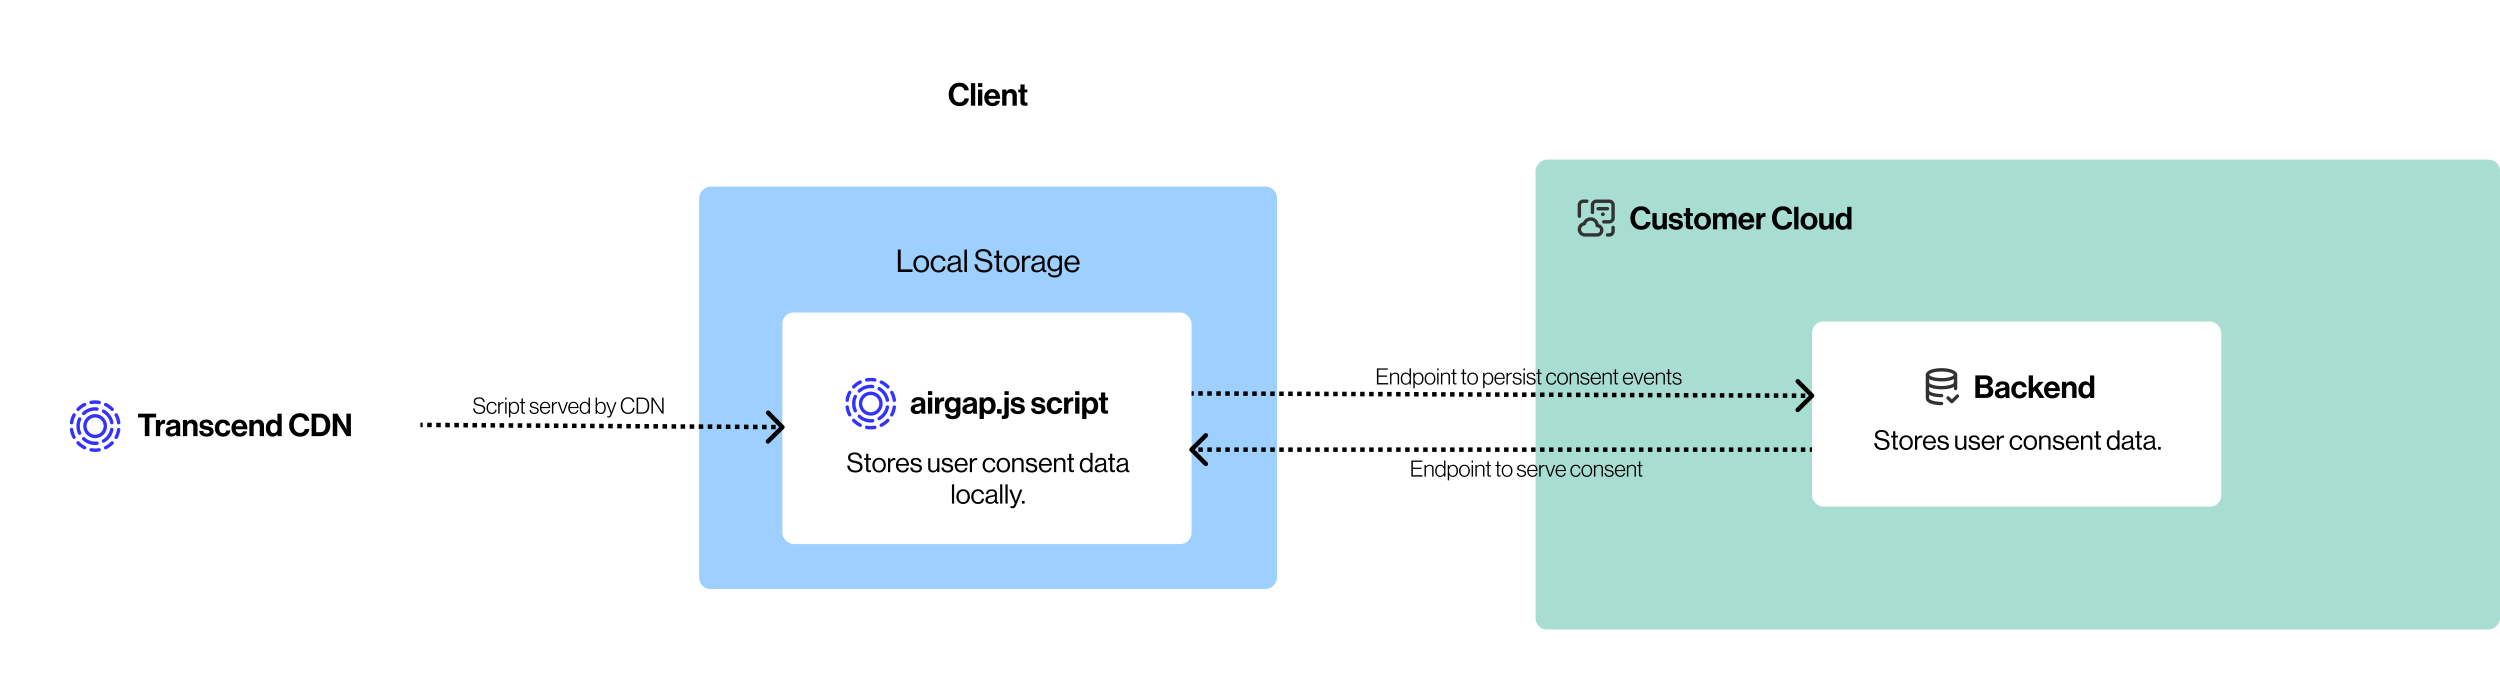
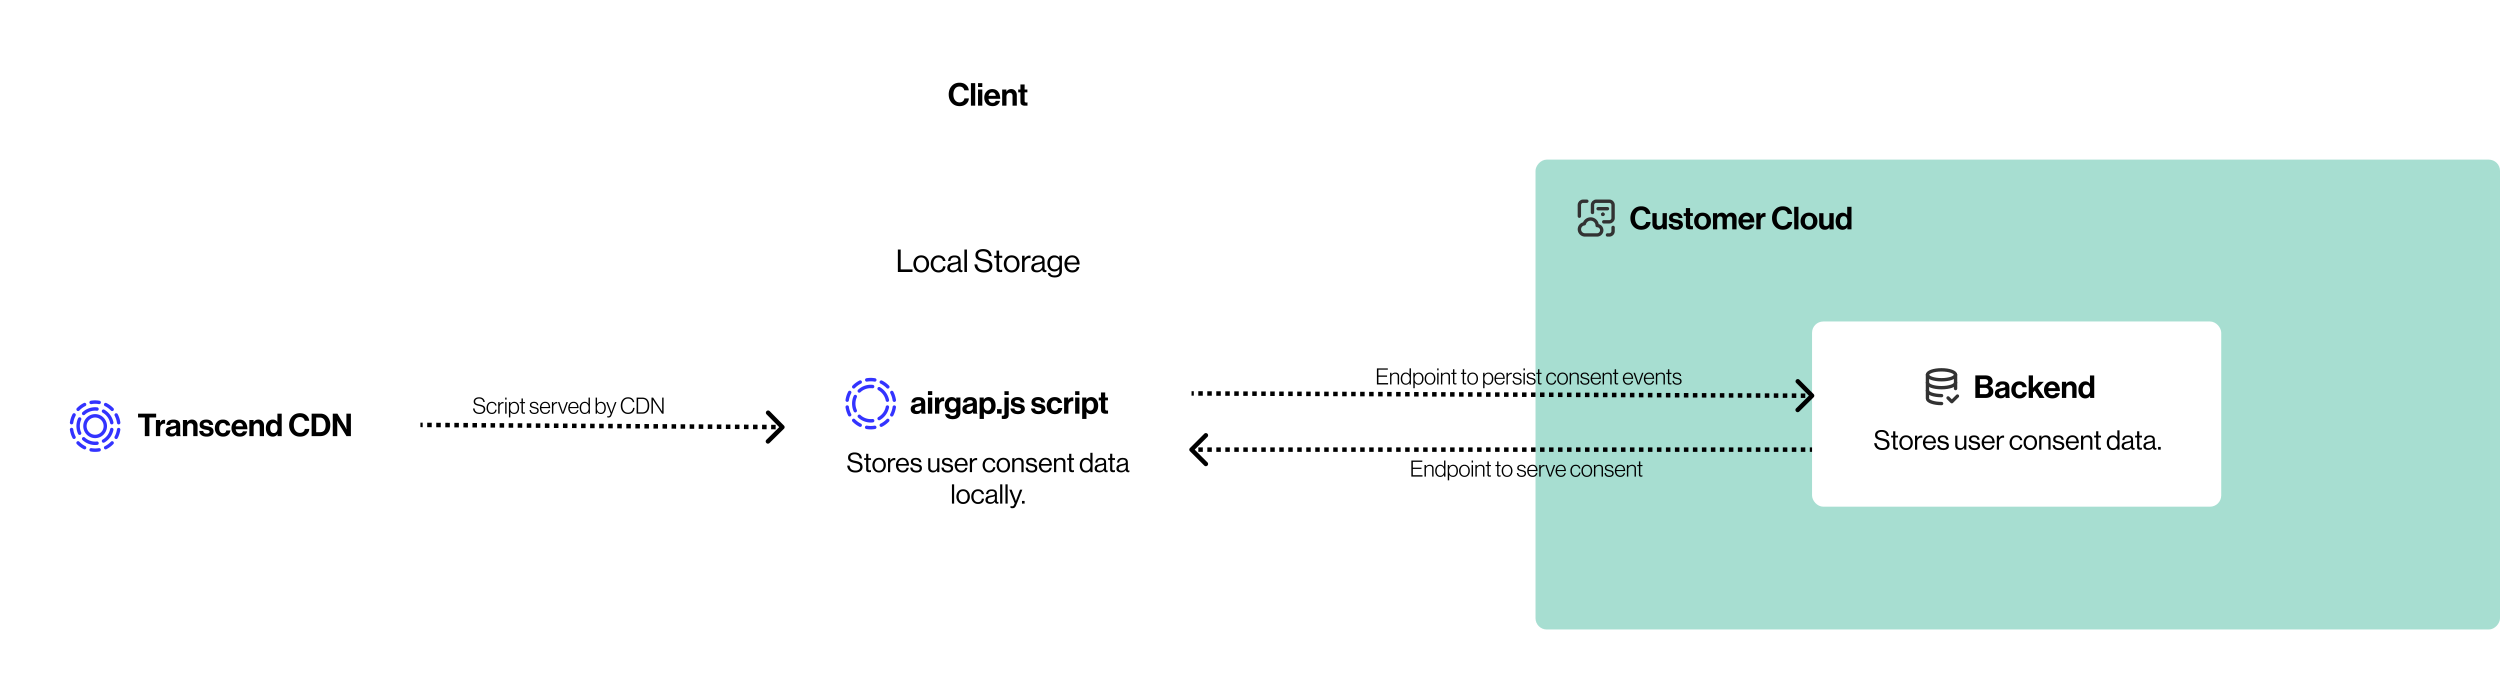
<svg xmlns="http://www.w3.org/2000/svg" width="1112" height="311" fill="none">
  <rect width="429" height="209" rx="5" transform="matrix(-1 0 0 1 1112 71)" fill="#A7DED1" />
  <g filter="url(#a)">
    <rect x="253" y="3" width="373" height="301" rx="5" fill="#fff" />
  </g>
-   <rect width="257" height="179" rx="5" transform="matrix(-1 0 0 1 568 83)" fill="#9ED0FF" />
  <path d="M399.368 121v-10.01h1.26v8.848h5.25V121h-6.51Zm12.938-.896c-.634.728-1.479 1.092-2.534 1.092-1.054 0-1.904-.364-2.548-1.092-.634-.728-.952-1.633-.952-2.716 0-1.083.318-1.988.952-2.716.644-.728 1.494-1.092 2.548-1.092 1.055 0 1.9.364 2.534 1.092.635.728.952 1.633.952 2.716 0 1.083-.317 1.988-.952 2.716Zm-4.27-.658c.411.532.99.798 1.736.798.747 0 1.321-.266 1.722-.798.402-.541.602-1.227.602-2.058 0-.84-.205-1.526-.616-2.058-.401-.541-.97-.812-1.708-.812-.746 0-1.325.271-1.736.812-.401.541-.602 1.227-.602 2.058 0 .831.201 1.517.602 2.058Zm9.447 1.75c-1.055 0-1.904-.364-2.548-1.092-.635-.728-.952-1.633-.952-2.716 0-1.083.317-1.988.952-2.716.644-.728 1.493-1.092 2.548-1.092.849 0 1.545.229 2.086.686.541.448.877 1.059 1.008 1.834h-1.148c-.084-.495-.294-.882-.63-1.162-.336-.28-.775-.42-1.316-.42-.747 0-1.325.271-1.736.812-.401.541-.602 1.227-.602 2.058 0 .831.201 1.517.602 2.058.411.532.989.798 1.736.798.579 0 1.041-.154 1.386-.462.345-.317.541-.761.588-1.33h1.12c-.075.868-.383 1.545-.924 2.03-.541.476-1.265.714-2.17.714Zm9.987-.126c-.719 0-1.134-.359-1.246-1.078h-.014c-.598.765-1.4 1.148-2.408 1.148-.719 0-1.307-.173-1.764-.518-.458-.345-.686-.845-.686-1.498 0-.336.051-.625.154-.868.112-.252.252-.453.42-.602.168-.159.396-.294.686-.406a4.94 4.94 0 0 1 .854-.266c.27-.065.616-.131 1.036-.196.27-.037.462-.065.574-.084.121-.028.275-.065.462-.112.186-.056.317-.117.392-.182.074-.065.144-.154.21-.266a.768.768 0 0 0 .098-.392c0-.411-.145-.723-.434-.938-.28-.224-.677-.336-1.19-.336-1.167 0-1.769.532-1.806 1.596h-1.092c.018-.737.27-1.33.756-1.778.494-.448 1.204-.672 2.128-.672 1.782 0 2.674.765 2.674 2.296v3.444c0 .317.051.541.154.672.112.131.317.163.616.098h.042v.826a1.639 1.639 0 0 1-.616.112Zm-3.416-.798c.7 0 1.241-.201 1.624-.602.382-.411.574-.859.574-1.344v-1.232c-.346.215-.896.392-1.652.532-.28.056-.5.103-.658.14a2.71 2.71 0 0 0-.546.168 1.4 1.4 0 0 0-.462.252 1.162 1.162 0 0 0-.266.378 1.173 1.173 0 0 0-.112.532c0 .784.499 1.176 1.498 1.176Zm4.91.728v-10.01h1.134V121h-1.134Zm8.757.196c-1.344 0-2.38-.331-3.108-.994-.719-.663-1.106-1.526-1.162-2.59h1.232c.168 1.717 1.199 2.576 3.094 2.576.718 0 1.292-.159 1.722-.476.438-.327.658-.793.658-1.4a1.583 1.583 0 0 0-.532-1.218c-.14-.131-.355-.252-.644-.364a7.403 7.403 0 0 0-.812-.266 22.66 22.66 0 0 0-1.008-.238 12.634 12.634 0 0 1-1.274-.336 5.553 5.553 0 0 1-1.008-.49 2.026 2.026 0 0 1-.756-.784c-.159-.327-.238-.719-.238-1.176 0-.821.308-1.465.924-1.932.625-.476 1.451-.714 2.478-.714 2.249 0 3.514 1.041 3.794 3.122h-1.19c-.094-.709-.36-1.241-.798-1.596-.439-.364-1.032-.546-1.778-.546-.691 0-1.242.14-1.652.42-.402.28-.602.677-.602 1.19 0 .224.042.425.126.602.093.168.21.313.35.434.149.112.34.215.574.308.242.093.48.173.714.238.233.056.518.117.854.182.466.093.849.182 1.148.266.298.075.63.191.994.35.364.159.644.341.84.546.205.205.378.476.518.812.149.327.224.709.224 1.148 0 .915-.341 1.633-1.022 2.156-.672.513-1.559.77-2.66.77Zm4.493-6.51v-.924h1.05v-2.282h1.134v2.282h1.4v.924h-1.4v4.704c0 .448.243.672.728.672.206 0 .406-.033.602-.098h.042v.98a4.397 4.397 0 0 1-.91.098c-1.064 0-1.596-.467-1.596-1.4v-4.956h-1.05Zm10.315 5.418c-.635.728-1.479 1.092-2.534 1.092-1.055 0-1.904-.364-2.548-1.092-.635-.728-.952-1.633-.952-2.716 0-1.083.317-1.988.952-2.716.644-.728 1.493-1.092 2.548-1.092s1.899.364 2.534 1.092c.635.728.952 1.633.952 2.716 0 1.083-.317 1.988-.952 2.716Zm-4.27-.658c.411.532.989.798 1.736.798s1.321-.266 1.722-.798c.401-.541.602-1.227.602-2.058 0-.84-.205-1.526-.616-2.058-.401-.541-.971-.812-1.708-.812-.747 0-1.325.271-1.736.812-.401.541-.602 1.227-.602 2.058 0 .831.201 1.517.602 2.058Zm7.487-5.684v1.204h.028c.233-.383.536-.691.91-.924a2.233 2.233 0 0 1 1.246-.364c.168 0 .322.028.462.084v1.092h-.042a1.593 1.593 0 0 0-.504-.07 2.02 2.02 0 0 0-1.484.616c-.411.401-.616.929-.616 1.582V121h-1.134v-7.238h1.134Zm9.075 7.308c-.718 0-1.134-.359-1.246-1.078h-.014c-.597.765-1.4 1.148-2.408 1.148-.718 0-1.306-.173-1.764-.518-.457-.345-.686-.845-.686-1.498 0-.336.052-.625.154-.868.112-.252.252-.453.42-.602.168-.159.397-.294.686-.406.299-.121.584-.21.854-.266a13.24 13.24 0 0 1 1.036-.196 20.6 20.6 0 0 0 .574-.084c.122-.028.276-.065.462-.112.187-.056.318-.117.392-.182.075-.065.145-.154.21-.266a.758.758 0 0 0 .098-.392c0-.411-.144-.723-.434-.938-.28-.224-.676-.336-1.19-.336-1.166 0-1.768.532-1.806 1.596h-1.092c.019-.737.271-1.33.756-1.778.495-.448 1.204-.672 2.128-.672 1.783 0 2.674.765 2.674 2.296v3.444c0 .317.052.541.154.672.112.131.318.163.616.098h.042v.826a1.635 1.635 0 0 1-.616.112Zm-3.416-.798c.7 0 1.242-.201 1.624-.602.383-.411.574-.859.574-1.344v-1.232c-.345.215-.896.392-1.652.532-.28.056-.499.103-.658.14a2.75 2.75 0 0 0-.546.168 1.421 1.421 0 0 0-.462.252 1.192 1.192 0 0 0-.266.378 1.186 1.186 0 0 0-.112.532c0 .784.5 1.176 1.498 1.176Zm7.753 3.136c-.924 0-1.652-.177-2.184-.532-.523-.345-.817-.835-.882-1.47h1.05c.103.737.765 1.106 1.988 1.106 1.381 0 2.072-.621 2.072-1.862v-1.022h-.028c-.289.373-.597.653-.924.84-.327.187-.733.28-1.218.28-.933 0-1.694-.336-2.282-1.008-.588-.672-.882-1.531-.882-2.576 0-1.092.294-1.96.882-2.604a2.897 2.897 0 0 1 2.212-.966c.952 0 1.689.364 2.212 1.092h.028v-.924h1.134v6.846c0 .924-.285 1.619-.854 2.086-.56.476-1.335.714-2.324.714Zm-.07-3.612c1.465 0 2.198-.896 2.198-2.688 0-1.708-.737-2.562-2.212-2.562-.663 0-1.171.238-1.526.714-.345.476-.518 1.115-.518 1.918 0 .803.177 1.442.532 1.918.355.467.863.7 1.526.7Zm7.881 1.4c-1.073 0-1.927-.359-2.562-1.078-.625-.728-.938-1.638-.938-2.73 0-1.073.318-1.974.952-2.702.644-.737 1.47-1.106 2.478-1.106 1.064 0 1.886.373 2.464 1.12.579.737.868 1.722.868 2.954h-5.6c.047.765.271 1.391.672 1.876.411.476.966.714 1.666.714 1.083 0 1.75-.495 2.002-1.484h1.106c-.168.775-.522 1.377-1.064 1.806-.541.42-1.222.63-2.044.63Zm1.442-6.104c-.364-.411-.868-.616-1.512-.616s-1.157.215-1.54.644c-.373.429-.606.989-.7 1.68h4.354c-.037-.728-.238-1.297-.602-1.708ZM426.803 47.21c-1.409 0-2.566-.485-3.472-1.456-.896-.98-1.344-2.221-1.344-3.724 0-1.512.439-2.763 1.316-3.752.878-.99 2.04-1.484 3.486-1.484 1.195 0 2.152.317 2.87.952.728.625 1.148 1.433 1.26 2.422h-2.016c-.093-.513-.326-.92-.7-1.218-.364-.299-.835-.448-1.414-.448-.886 0-1.563.327-2.03.98-.466.653-.7 1.503-.7 2.548 0 1.036.248 1.88.742 2.534.504.653 1.172.98 2.002.98.588 0 1.078-.159 1.47-.476.392-.327.621-.756.686-1.288h1.988c-.056.943-.424 1.731-1.106 2.366-.756.71-1.768 1.064-3.038 1.064Zm5.063-.21V36.99h1.904V47h-1.904Zm3.157 0v-7.182h1.904V47h-1.904Zm0-8.302V36.99h1.904v1.708h-1.904Zm6.505 8.512c-1.157 0-2.067-.355-2.73-1.064-.663-.719-.994-1.633-.994-2.744 0-1.073.331-1.97.994-2.688.663-.728 1.512-1.092 2.548-1.092 1.129 0 2.002.392 2.618 1.176.616.784.924 1.834.924 3.15h-5.208c.075.57.266 1.013.574 1.33.308.308.728.462 1.26.462.7 0 1.162-.294 1.386-.882h1.876c-.14.672-.495 1.232-1.064 1.68-.569.448-1.297.672-2.184.672Zm-.154-6.118c-.924 0-1.479.513-1.666 1.54h3.192c-.028-.457-.182-.826-.462-1.106-.28-.29-.635-.434-1.064-.434Zm6.257-1.274v.98h.042c.495-.784 1.204-1.176 2.128-1.176.738 0 1.335.252 1.792.756.458.495.686 1.139.686 1.932V47h-1.904v-4.41c0-.392-.112-.71-.336-.952-.214-.243-.518-.364-.91-.364-.42 0-.77.154-1.05.462-.27.308-.406.705-.406 1.19V47h-1.904v-7.182h1.862Zm5.265 1.26v-1.26h.994v-2.24h1.862v2.24h1.232v1.26h-1.232v3.808c0 .476.238.714.714.714l.56-.014v1.4c-.289.019-.686.028-1.19.028-.55 0-1.012-.13-1.386-.392-.373-.27-.56-.714-.56-1.33v-4.214h-.994Z" fill="#000" />
  <g filter="url(#b)">
    <rect x="348" y="137" width="182" height="103" rx="5" fill="#fff" />
  </g>
  <path d="M380.512 210.168c-1.152 0-2.04-.284-2.664-.852-.616-.568-.948-1.308-.996-2.22h1.056c.144 1.472 1.028 2.208 2.652 2.208.616 0 1.108-.136 1.476-.408.376-.28.564-.68.564-1.2a1.351 1.351 0 0 0-.456-1.044c-.12-.112-.304-.216-.552-.312a6.367 6.367 0 0 0-.696-.228 19.23 19.23 0 0 0-.864-.204 10.87 10.87 0 0 1-1.092-.288 4.76 4.76 0 0 1-.864-.42 1.737 1.737 0 0 1-.648-.672c-.136-.28-.204-.616-.204-1.008 0-.704.264-1.256.792-1.656.536-.408 1.244-.612 2.124-.612 1.928 0 3.012.892 3.252 2.676h-1.02c-.08-.608-.308-1.064-.684-1.368-.376-.312-.884-.468-1.524-.468-.592 0-1.064.12-1.416.36-.344.24-.516.58-.516 1.02 0 .192.036.364.108.516.08.144.18.268.3.372.128.096.292.184.492.264.208.08.412.148.612.204.2.048.444.1.732.156.4.08.728.156.984.228.256.064.54.164.852.3.312.136.552.292.72.468.176.176.324.408.444.696.128.28.192.608.192.984 0 .784-.292 1.4-.876 1.848-.576.44-1.336.66-2.28.66Zm3.852-5.58v-.792h.9v-1.956h.972v1.956h1.2v.792h-1.2v4.032c0 .384.208.576.624.576.176 0 .348-.028.516-.084h.036v.84a3.752 3.752 0 0 1-.78.084c-.912 0-1.368-.4-1.368-1.2v-4.248h-.9Zm8.841 4.644c-.544.624-1.268.936-2.172.936-.904 0-1.632-.312-2.184-.936-.544-.624-.816-1.4-.816-2.328 0-.928.272-1.704.816-2.328.552-.624 1.28-.936 2.184-.936.904 0 1.628.312 2.172.936.544.624.816 1.4.816 2.328 0 .928-.272 1.704-.816 2.328Zm-3.66-.564c.352.456.848.684 1.488.684s1.132-.228 1.476-.684c.344-.464.516-1.052.516-1.764 0-.72-.176-1.308-.528-1.764-.344-.464-.832-.696-1.464-.696-.64 0-1.136.232-1.488.696-.344.464-.516 1.052-.516 1.764s.172 1.3.516 1.764Zm6.417-4.872v1.032h.024c.2-.328.46-.592.78-.792.32-.208.676-.312 1.068-.312.144 0 .276.024.396.072v.936h-.036c-.12-.04-.264-.06-.432-.06-.496 0-.92.176-1.272.528-.352.344-.528.796-.528 1.356V210h-.972v-6.204h.972Zm5.559 6.372c-.92 0-1.652-.308-2.196-.924-.536-.624-.804-1.404-.804-2.34 0-.92.272-1.692.816-2.316.552-.632 1.26-.948 2.124-.948.912 0 1.616.32 2.112.96.496.632.744 1.476.744 2.532h-4.8c.04.656.232 1.192.576 1.608.352.408.828.612 1.428.612.928 0 1.5-.424 1.716-1.272h.948c-.144.664-.448 1.18-.912 1.548-.464.36-1.048.54-1.752.54Zm1.236-5.232c-.312-.352-.744-.528-1.296-.528s-.992.184-1.32.552c-.32.368-.52.848-.6 1.44h3.732c-.032-.624-.204-1.112-.516-1.464Zm4.862 5.244c-.848 0-1.508-.188-1.98-.564-.464-.384-.72-.928-.768-1.632h.996c.112.92.704 1.38 1.776 1.38.488 0 .848-.092 1.08-.276a.91.91 0 0 0 .36-.744c0-.328-.116-.564-.348-.708-.232-.144-.656-.28-1.272-.408l-.612-.132c-.144-.04-.32-.092-.528-.156a2.198 2.198 0 0 1-.492-.228 3.935 3.935 0 0 1-.348-.312 1.079 1.079 0 0 1-.264-.444 2.234 2.234 0 0 1-.072-.588c0-.528.192-.944.576-1.248.392-.304.944-.456 1.656-.456 1.472 0 2.284.648 2.436 1.944h-.996c-.048-.408-.188-.704-.42-.888-.232-.192-.58-.288-1.044-.288-.424 0-.74.084-.948.252-.2.16-.3.372-.3.636 0 .304.12.52.36.648.24.12.676.244 1.308.372.384.08.684.156.9.228.224.064.456.168.696.312.24.136.416.32.528.552.112.232.168.52.168.864 0 .608-.224 1.076-.672 1.404-.448.32-1.04.48-1.776.48Zm10.209-.18h-.972v-.852h-.024c-.488.664-1.112.996-1.872.996-.64 0-1.148-.18-1.524-.54-.376-.368-.564-.872-.564-1.512v-4.296h.972v4.272c0 .4.12.712.36.936.248.224.592.336 1.032.336.488 0 .88-.164 1.176-.492.296-.328.444-.74.444-1.236v-3.816h.972V210Zm3.666.18c-.848 0-1.508-.188-1.98-.564-.464-.384-.72-.928-.768-1.632h.996c.112.92.704 1.38 1.776 1.38.488 0 .848-.092 1.08-.276a.91.91 0 0 0 .36-.744c0-.328-.116-.564-.348-.708-.232-.144-.656-.28-1.272-.408l-.612-.132c-.144-.04-.32-.092-.528-.156a2.198 2.198 0 0 1-.492-.228 3.935 3.935 0 0 1-.348-.312 1.079 1.079 0 0 1-.264-.444 2.234 2.234 0 0 1-.072-.588c0-.528.192-.944.576-1.248.392-.304.944-.456 1.656-.456 1.472 0 2.284.648 2.436 1.944h-.996c-.048-.408-.188-.704-.42-.888-.232-.192-.58-.288-1.044-.288-.424 0-.74.084-.948.252-.2.16-.3.372-.3.636 0 .304.12.52.36.648.24.12.676.244 1.308.372.384.08.684.156.9.228.224.064.456.168.696.312.24.136.416.32.528.552.112.232.168.52.168.864 0 .608-.224 1.076-.672 1.404-.448.32-1.04.48-1.776.48Zm6.148-.012c-.92 0-1.652-.308-2.196-.924-.536-.624-.804-1.404-.804-2.34 0-.92.272-1.692.816-2.316.552-.632 1.26-.948 2.124-.948.912 0 1.616.32 2.112.96.496.632.744 1.476.744 2.532h-4.8c.04.656.232 1.192.576 1.608.352.408.828.612 1.428.612.928 0 1.5-.424 1.716-1.272h.948c-.144.664-.448 1.18-.912 1.548-.464.36-1.048.54-1.752.54Zm1.236-5.232c-.312-.352-.744-.528-1.296-.528s-.992.184-1.32.552c-.32.368-.52.848-.6 1.44h3.732c-.032-.624-.204-1.112-.516-1.464Zm3.483-1.14v1.032h.024c.2-.328.46-.592.78-.792.32-.208.676-.312 1.068-.312.144 0 .276.024.396.072v.936h-.036c-.12-.04-.264-.06-.432-.06-.496 0-.92.176-1.272.528-.352.344-.528.796-.528 1.356V210h-.972v-6.204h.972Zm7.703 6.372c-.904 0-1.632-.312-2.184-.936-.544-.624-.816-1.4-.816-2.328 0-.928.272-1.704.816-2.328.552-.624 1.28-.936 2.184-.936.728 0 1.324.196 1.788.588.464.384.752.908.864 1.572h-.984c-.072-.424-.252-.756-.54-.996-.288-.24-.664-.36-1.128-.36-.64 0-1.136.232-1.488.696-.344.464-.516 1.052-.516 1.764s.172 1.3.516 1.764c.352.456.848.684 1.488.684.496 0 .892-.132 1.188-.396.296-.272.464-.652.504-1.14h.96c-.064.744-.328 1.324-.792 1.74-.464.408-1.084.612-1.86.612Zm8.395-.936c-.544.624-1.268.936-2.172.936-.904 0-1.632-.312-2.184-.936-.544-.624-.816-1.4-.816-2.328 0-.928.272-1.704.816-2.328.552-.624 1.28-.936 2.184-.936.904 0 1.628.312 2.172.936.544.624.816 1.4.816 2.328 0 .928-.272 1.704-.816 2.328Zm-3.66-.564c.352.456.848.684 1.488.684s1.132-.228 1.476-.684c.344-.464.516-1.052.516-1.764 0-.72-.176-1.308-.528-1.764-.344-.464-.832-.696-1.464-.696-.64 0-1.136.232-1.488.696-.344.464-.516 1.052-.516 1.764s.172 1.3.516 1.764Zm6.417-4.872v.816h.024c.48-.64 1.136-.96 1.968-.96.656 0 1.168.172 1.536.516.368.344.552.836.552 1.476V210h-.972v-4.272c0-.4-.124-.708-.372-.924-.248-.224-.592-.336-1.032-.336-.496 0-.904.16-1.224.48-.32.32-.48.732-.48 1.236V210h-.972v-6.204h.972Zm7.72 6.384c-.848 0-1.508-.188-1.98-.564-.464-.384-.72-.928-.768-1.632h.996c.112.92.704 1.38 1.776 1.38.488 0 .848-.092 1.08-.276a.91.91 0 0 0 .36-.744c0-.328-.116-.564-.348-.708-.232-.144-.656-.28-1.272-.408l-.612-.132c-.144-.04-.32-.092-.528-.156a2.198 2.198 0 0 1-.492-.228 3.935 3.935 0 0 1-.348-.312 1.079 1.079 0 0 1-.264-.444 2.234 2.234 0 0 1-.072-.588c0-.528.192-.944.576-1.248.392-.304.944-.456 1.656-.456 1.472 0 2.284.648 2.436 1.944h-.996c-.048-.408-.188-.704-.42-.888-.232-.192-.58-.288-1.044-.288-.424 0-.74.084-.948.252-.2.16-.3.372-.3.636 0 .304.12.52.36.648.24.12.676.244 1.308.372.384.08.684.156.9.228.224.064.456.168.696.312.24.136.416.32.528.552.112.232.168.52.168.864 0 .608-.224 1.076-.672 1.404-.448.32-1.04.48-1.776.48Zm6.147-.012c-.92 0-1.652-.308-2.196-.924-.536-.624-.804-1.404-.804-2.34 0-.92.272-1.692.816-2.316.552-.632 1.26-.948 2.124-.948.912 0 1.616.32 2.112.96.496.632.744 1.476.744 2.532h-4.8c.04.656.232 1.192.576 1.608.352.408.828.612 1.428.612.928 0 1.5-.424 1.716-1.272h.948c-.144.664-.448 1.18-.912 1.548-.464.36-1.048.54-1.752.54Zm1.236-5.232c-.312-.352-.744-.528-1.296-.528s-.992.184-1.32.552c-.32.368-.52.848-.6 1.44h3.732c-.032-.624-.204-1.112-.516-1.464Zm3.483-1.14v.816h.024c.48-.64 1.136-.96 1.968-.96.656 0 1.168.172 1.536.516.368.344.552.836.552 1.476V210h-.972v-4.272c0-.4-.124-.708-.372-.924-.248-.224-.592-.336-1.032-.336-.496 0-.904.16-1.224.48-.32.32-.48.732-.48 1.236V210h-.972v-6.204h.972Zm4.855.792v-.792h.9v-1.956h.972v1.956h1.2v.792h-1.2v4.032c0 .384.208.576.624.576.176 0 .348-.028.516-.084h.036v.84a3.752 3.752 0 0 1-.78.084c-.912 0-1.368-.4-1.368-1.2v-4.248h-.9Zm8.385 5.592c-.848 0-1.52-.292-2.016-.876-.488-.592-.732-1.388-.732-2.388 0-1.008.256-1.804.768-2.388.512-.584 1.164-.876 1.956-.876.84 0 1.488.34 1.944 1.02h.024v-3.252h.972V210h-.972v-.756h-.024c-.488.624-1.128.936-1.92.936Zm.036-.816c.664 0 1.156-.22 1.476-.66.328-.44.492-1.032.492-1.776 0-.736-.176-1.328-.528-1.776-.344-.448-.828-.672-1.452-.672-.568 0-1.008.228-1.32.684-.304.448-.456 1.036-.456 1.764s.152 1.316.456 1.764c.312.448.756.672 1.332.672Zm9.069.696c-.616 0-.972-.308-1.068-.924h-.012c-.512.656-1.2.984-2.064.984-.616 0-1.12-.148-1.512-.444-.392-.296-.588-.724-.588-1.284 0-.288.044-.536.132-.744.096-.216.216-.388.36-.516.144-.136.34-.252.588-.348.256-.104.5-.18.732-.228.232-.056.528-.112.888-.168.232-.032.396-.056.492-.072.104-.024.236-.056.396-.096.16-.048.272-.1.336-.156a.907.907 0 0 0 .18-.228.655.655 0 0 0 .084-.336c0-.352-.124-.62-.372-.804-.24-.192-.58-.288-1.02-.288-1 0-1.516.456-1.548 1.368h-.936c.016-.632.232-1.14.648-1.524.424-.384 1.032-.576 1.824-.576 1.528 0 2.292.656 2.292 1.968v2.952c0 .272.044.464.132.576.096.112.272.14.528.084h.036v.708a1.41 1.41 0 0 1-.528.096Zm-2.928-.684c.6 0 1.064-.172 1.392-.516.328-.352.492-.736.492-1.152v-1.056c-.296.184-.768.336-1.416.456-.24.048-.428.088-.564.12a2.334 2.334 0 0 0-.468.144 1.202 1.202 0 0 0-.396.216c-.088.08-.164.188-.228.324-.064.128-.096.28-.096.456 0 .672.428 1.008 1.284 1.008Zm3.66-4.788v-.792h.9v-1.956h.972v1.956h1.2v.792h-1.2v4.032c0 .384.208.576.624.576.176 0 .348-.028.516-.084h.036v.84a3.752 3.752 0 0 1-.78.084c-.912 0-1.368-.4-1.368-1.2v-4.248h-.9Zm8.948 5.472c-.616 0-.972-.308-1.068-.924h-.012c-.512.656-1.2.984-2.064.984-.616 0-1.12-.148-1.512-.444-.392-.296-.588-.724-.588-1.284 0-.288.044-.536.132-.744.096-.216.216-.388.36-.516.144-.136.34-.252.588-.348.256-.104.5-.18.732-.228.232-.056.528-.112.888-.168.232-.032.396-.056.492-.072.104-.024.236-.056.396-.096.16-.048.272-.1.336-.156a.907.907 0 0 0 .18-.228.655.655 0 0 0 .084-.336c0-.352-.124-.62-.372-.804-.24-.192-.58-.288-1.02-.288-1 0-1.516.456-1.548 1.368h-.936c.016-.632.232-1.14.648-1.524.424-.384 1.032-.576 1.824-.576 1.528 0 2.292.656 2.292 1.968v2.952c0 .272.044.464.132.576.096.112.272.14.528.084h.036v.708a1.41 1.41 0 0 1-.528.096Zm-2.928-.684c.6 0 1.064-.172 1.392-.516.328-.352.492-.736.492-1.152v-1.056c-.296.184-.768.336-1.416.456-.24.048-.428.088-.564.12a2.334 2.334 0 0 0-.468.144 1.202 1.202 0 0 0-.396.216c-.088.08-.164.188-.228.324-.064.128-.096.28-.096.456 0 .672.428 1.008 1.284 1.008ZM423.426 224v-8.58h.972V224h-.972Zm7.156-.768c-.544.624-1.268.936-2.172.936-.904 0-1.632-.312-2.184-.936-.544-.624-.816-1.4-.816-2.328 0-.928.272-1.704.816-2.328.552-.624 1.28-.936 2.184-.936.904 0 1.628.312 2.172.936.544.624.816 1.4.816 2.328 0 .928-.272 1.704-.816 2.328Zm-3.66-.564c.352.456.848.684 1.488.684s1.132-.228 1.476-.684c.344-.464.516-1.052.516-1.764 0-.72-.176-1.308-.528-1.764-.344-.464-.832-.696-1.464-.696-.64 0-1.136.232-1.488.696-.344.464-.516 1.052-.516 1.764s.172 1.3.516 1.764Zm8.097 1.5c-.904 0-1.632-.312-2.184-.936-.544-.624-.816-1.4-.816-2.328 0-.928.272-1.704.816-2.328.552-.624 1.28-.936 2.184-.936.728 0 1.324.196 1.788.588.464.384.752.908.864 1.572h-.984c-.072-.424-.252-.756-.54-.996-.288-.24-.664-.36-1.128-.36-.64 0-1.136.232-1.488.696-.344.464-.516 1.052-.516 1.764s.172 1.3.516 1.764c.352.456.848.684 1.488.684.496 0 .892-.132 1.188-.396.296-.272.464-.652.504-1.14h.96c-.064.744-.328 1.324-.792 1.74-.464.408-1.084.612-1.86.612Zm8.56-.108c-.616 0-.972-.308-1.068-.924h-.012c-.512.656-1.2.984-2.064.984-.616 0-1.12-.148-1.512-.444-.392-.296-.588-.724-.588-1.284 0-.288.044-.536.132-.744.096-.216.216-.388.36-.516.144-.136.34-.252.588-.348.256-.104.5-.18.732-.228.232-.056.528-.112.888-.168.232-.032.396-.056.492-.072.104-.024.236-.056.396-.096.16-.048.272-.1.336-.156a.907.907 0 0 0 .18-.228.655.655 0 0 0 .084-.336c0-.352-.124-.62-.372-.804-.24-.192-.58-.288-1.02-.288-1 0-1.516.456-1.548 1.368h-.936c.016-.632.232-1.14.648-1.524.424-.384 1.032-.576 1.824-.576 1.528 0 2.292.656 2.292 1.968v2.952c0 .272.044.464.132.576.096.112.272.14.528.084h.036v.708a1.41 1.41 0 0 1-.528.096Zm-2.928-.684c.6 0 1.064-.172 1.392-.516.328-.352.492-.736.492-1.152v-1.056c-.296.184-.768.336-1.416.456-.24.048-.428.088-.564.12a2.334 2.334 0 0 0-.468.144 1.202 1.202 0 0 0-.396.216c-.088.08-.164.188-.228.324-.064.128-.096.28-.096.456 0 .672.428 1.008 1.284 1.008Zm4.209.624v-8.58h.972V224h-.972Zm2.367 0v-8.58h.972V224h-.972Zm3.123 2.052c-.368 0-.66-.044-.876-.132v-.864h.048c.16.088.38.132.66.132a.853.853 0 0 0 .54-.168c.144-.104.272-.3.384-.588l.24-.612-2.424-6.024h1.056l1.464 3.864.42 1.212h.024c.144-.464.28-.868.408-1.212l1.416-3.864h1.032l-2.652 6.708c-.24.608-.488 1.016-.744 1.224-.256.216-.588.324-.996.324Zm4.233-2.052v-1.188h1.164V224h-1.164Zm-44.626-40c-.093-.121-.168-.387-.224-.798h-.028a2.12 2.12 0 0 1-.784.714c-.317.168-.76.252-1.33.252-.756 0-1.362-.191-1.82-.574-.457-.383-.686-.924-.686-1.624 0-.728.252-1.26.756-1.596.504-.345 1.214-.583 2.128-.714.672-.093 1.13-.187 1.372-.28.243-.103.364-.28.364-.532a.719.719 0 0 0-.308-.616c-.205-.159-.504-.238-.896-.238-.868 0-1.33.336-1.386 1.008h-1.694a2.27 2.27 0 0 1 .826-1.694c.523-.448 1.279-.672 2.268-.672 2.016 0 3.024.882 3.024 2.646v3.654c0 .541.084.873.252.994v.07h-1.834Zm-1.904-1.162c.523 0 .934-.135 1.232-.406.308-.271.462-.593.462-.966v-1.078c-.205.121-.648.261-1.33.42-.541.121-.924.261-1.148.42-.224.149-.336.383-.336.7 0 .607.374.91 1.12.91ZM412.75 184v-7.182h1.904V184h-1.904Zm0-8.302v-1.708h1.904v1.708h-1.904Zm4.965 1.12v1.148h.042c.224-.42.471-.728.742-.924.27-.205.611-.308 1.022-.308.196 0 .345.019.448.056v1.666h-.042c-.644-.065-1.162.075-1.554.42-.392.345-.588.887-.588 1.624v3.5h-1.904v-7.182h1.834Zm6.033 9.632c-.971 0-1.75-.196-2.338-.588-.579-.392-.92-.943-1.022-1.652h1.89c.186.532.667.798 1.442.798 1.064 0 1.596-.499 1.596-1.498v-.784h-.042c-.495.56-1.12.84-1.876.84-.85 0-1.592-.313-2.226-.938-.626-.625-.938-1.456-.938-2.492 0-1.064.289-1.913.868-2.548.578-.644 1.325-.966 2.24-.966.868 0 1.53.317 1.988.952h.028v-.756h1.834v6.636c0 .933-.285 1.661-.854 2.184-.579.541-1.442.812-2.59.812Zm-.028-4.41c.569 0 .994-.182 1.274-.546.28-.364.42-.831.42-1.4 0-.56-.15-1.022-.448-1.386-.29-.373-.71-.56-1.26-.56-.486 0-.878.177-1.176.532-.29.355-.434.831-.434 1.428 0 .607.144 1.083.434 1.428.298.336.695.504 1.19.504Zm9.22 1.96c-.094-.121-.168-.387-.224-.798h-.028a2.136 2.136 0 0 1-.784.714c-.318.168-.761.252-1.33.252-.756 0-1.363-.191-1.82-.574-.458-.383-.686-.924-.686-1.624 0-.728.252-1.26.756-1.596.504-.345 1.213-.583 2.128-.714.672-.093 1.129-.187 1.372-.28.242-.103.364-.28.364-.532a.721.721 0 0 0-.308-.616c-.206-.159-.504-.238-.896-.238-.868 0-1.33.336-1.386 1.008h-1.694a2.267 2.267 0 0 1 .826-1.694c.522-.448 1.278-.672 2.268-.672 2.016 0 3.024.882 3.024 2.646v3.654c0 .541.084.873.252.994v.07h-1.834Zm-1.904-1.162c.522 0 .933-.135 1.232-.406.308-.271.462-.593.462-.966v-1.078c-.206.121-.649.261-1.33.42-.542.121-.924.261-1.148.42-.224.149-.336.383-.336.7 0 .607.373.91 1.12.91Zm4.696 3.514v-9.534h1.834v.896h.042c.532-.728 1.237-1.092 2.114-1.092.943 0 1.699.35 2.268 1.05.57.7.854 1.615.854 2.744 0 1.157-.284 2.081-.854 2.772-.569.681-1.32 1.022-2.254 1.022-.933 0-1.624-.341-2.072-1.022h-.028v3.164h-1.904Zm3.598-3.724c.486 0 .868-.191 1.148-.574.29-.383.434-.91.434-1.582 0-.719-.135-1.283-.406-1.694-.27-.411-.686-.616-1.246-.616-.569 0-.989.215-1.26.644-.27.42-.406.975-.406 1.666 0 .663.15 1.19.448 1.582.299.383.728.574 1.288.574Zm4.152 1.372v-2.03h2.044V184h-2.044Zm3.185 2.366c-.429 0-.789-.028-1.078-.084v-1.358c.429-.009.733-.061.91-.154.187-.084.28-.28.28-.588v-7.364h1.904v7.462c0 .728-.159 1.251-.476 1.568-.336.345-.849.518-1.54.518Zm.112-10.668v-1.708h1.904v1.708h-1.904Zm6.043 8.512c-1.027 0-1.829-.224-2.408-.672-.579-.457-.896-1.078-.952-1.862h1.764c.121.793.644 1.19 1.568 1.19.42 0 .742-.075.966-.224.233-.149.35-.35.35-.602a.562.562 0 0 0-.056-.252.413.413 0 0 0-.168-.196 1.353 1.353 0 0 0-.21-.154 1.088 1.088 0 0 0-.308-.112 18.14 18.14 0 0 0-.35-.084 4.609 4.609 0 0 0-.406-.07 8.723 8.723 0 0 1-.392-.084 10.26 10.26 0 0 1-.966-.224 5.01 5.01 0 0 1-.77-.35 1.6 1.6 0 0 1-.616-.63c-.131-.271-.196-.593-.196-.966 0-.747.271-1.316.812-1.708.551-.392 1.255-.588 2.114-.588.924 0 1.647.215 2.17.644.532.42.835.999.91 1.736h-1.722c-.075-.7-.537-1.05-1.386-1.05-.383 0-.686.07-.91.21a.664.664 0 0 0-.322.588c0 .084.014.163.042.238a.605.605 0 0 0 .168.182c.084.047.163.089.238.126.075.028.182.061.322.098.14.028.261.056.364.084.103.019.243.047.42.084.177.028.317.051.42.07.299.065.541.126.728.182.196.047.42.131.672.252.252.112.448.243.588.392.149.14.275.336.378.588.112.243.168.527.168.854 0 .709-.28 1.274-.84 1.694-.551.411-1.279.616-2.184.616Zm9.146 0c-1.026 0-1.829-.224-2.408-.672-.578-.457-.896-1.078-.952-1.862h1.764c.122.793.644 1.19 1.568 1.19.42 0 .742-.075.966-.224.234-.149.35-.35.35-.602a.55.55 0 0 0-.056-.252.413.413 0 0 0-.168-.196 1.264 1.264 0 0 0-.21-.154 1.076 1.076 0 0 0-.308-.112 18.14 18.14 0 0 0-.35-.084 4.539 4.539 0 0 0-.406-.07 9.053 9.053 0 0 1-.392-.084 10.26 10.26 0 0 1-.966-.224 5.053 5.053 0 0 1-.77-.35 1.606 1.606 0 0 1-.616-.63 2.214 2.214 0 0 1-.196-.966c0-.747.271-1.316.812-1.708.551-.392 1.256-.588 2.114-.588.924 0 1.648.215 2.17.644.532.42.836.999.91 1.736h-1.722c-.074-.7-.536-1.05-1.386-1.05-.382 0-.686.07-.91.21a.666.666 0 0 0-.322.588c0 .084.014.163.042.238a.632.632 0 0 0 .168.182c.084.047.164.089.238.126.075.028.182.061.322.098.14.028.262.056.364.084.103.019.243.047.42.084.178.028.318.051.42.07.299.065.542.126.728.182.196.047.42.131.672.252.252.112.448.243.588.392.15.14.276.336.378.588.112.243.168.527.168.854 0 .709-.28 1.274-.84 1.694-.55.411-1.278.616-2.184.616Zm7.284 0c-1.111 0-2.002-.359-2.674-1.078-.672-.719-1.008-1.624-1.008-2.716s.326-1.997.98-2.716c.662-.719 1.53-1.078 2.604-1.078.905 0 1.642.238 2.212.714.569.476.919 1.115 1.05 1.918h-1.862a1.397 1.397 0 0 0-.448-.798 1.27 1.27 0 0 0-.868-.308c-.56 0-.99.201-1.288.602-.299.401-.448.957-.448 1.666 0 .7.144 1.255.434 1.666.289.401.714.602 1.274.602.83 0 1.311-.406 1.442-1.218h1.834a2.891 2.891 0 0 1-.966 1.974c-.579.513-1.335.77-2.268.77Zm5.898-7.392v1.148h.042c.224-.42.472-.728.742-.924.271-.205.612-.308 1.022-.308.196 0 .346.019.448.056v1.666h-.042c-.644-.065-1.162.075-1.554.42-.392.345-.588.887-.588 1.624v3.5h-1.904v-7.182h1.834Zm3.074 7.182v-7.182h1.904V184h-1.904Zm0-8.302v-1.708h1.904v1.708h-1.904Zm3.131 10.654v-9.534h1.834v.896h.042c.532-.728 1.237-1.092 2.114-1.092.943 0 1.699.35 2.268 1.05.57.7.854 1.615.854 2.744 0 1.157-.284 2.081-.854 2.772-.569.681-1.32 1.022-2.254 1.022-.933 0-1.624-.341-2.072-1.022h-.028v3.164h-1.904Zm3.598-3.724c.486 0 .868-.191 1.148-.574.29-.383.434-.91.434-1.582 0-.719-.135-1.283-.406-1.694-.27-.411-.686-.616-1.246-.616-.569 0-.989.215-1.26.644-.27.42-.406.975-.406 1.666 0 .663.15 1.19.448 1.582.299.383.728.574 1.288.574Zm3.775-4.55v-1.26h.994v-2.24h1.862v2.24h1.232v1.26h-1.232v3.808c0 .476.238.714.714.714l.56-.014v1.4c-.289.019-.686.028-1.19.028-.55 0-1.012-.131-1.386-.392-.373-.271-.56-.714-.56-1.33v-4.214h-.994Z" fill="#000" />
  <path d="M377.624 181.207c-.016-.09-.024-.171-.04-.26a.761.761 0 0 0-.852-.651.767.767 0 0 0-.644.862l.049.301c.201 1.194.587 2.34 1.133 3.397a.749.749 0 0 0 1.021.317.76.76 0 0 0 .314-1.032 9.845 9.845 0 0 1-.981-2.934Zm2.114-8.371a.774.774 0 0 0 .539-.228 9.947 9.947 0 0 1 2.693-1.983.765.765 0 0 0 .346-1.024.75.75 0 0 0-1.013-.349 11.473 11.473 0 0 0-3.111 2.283.773.773 0 0 0 .016 1.081c.152.147.345.22.53.22Zm5.901-3.081.04-.008a9.596 9.596 0 0 1 3.304.008.76.76 0 0 0 .877-.625.764.764 0 0 0-.619-.886 11.429 11.429 0 0 0-3.835-.008l-.024.008a.763.763 0 0 0-.603.869c.064.423.45.707.86.642Zm-7.332 4.121a.751.751 0 0 0-1.021.317 11.394 11.394 0 0 0-1.198 3.698.767.767 0 0 0 .636.869.764.764 0 0 0 .86-.642 10.029 10.029 0 0 1 1.037-3.202.768.768 0 0 0-.314-1.04Zm18.692 3.999c.016.081.024.17.04.251a.763.763 0 0 0 .747.659c.033 0 .073 0 .113-.008a.766.766 0 0 0 .643-.862l-.048-.292a11.482 11.482 0 0 0-1.142-3.406.744.744 0 0 0-1.021-.317.76.76 0 0 0-.313 1.032c.466.911.804 1.902.981 2.943Zm-2.653 8.59a9.952 9.952 0 0 1-2.694 1.983.766.766 0 0 0-.345 1.024.752.752 0 0 0 .675.423.684.684 0 0 0 .33-.082 11.366 11.366 0 0 0 3.111-2.291.775.775 0 0 0-.016-1.081.75.75 0 0 0-1.061.024Zm-2.018-17.197a.75.75 0 0 0-1.013.349.766.766 0 0 0 .345 1.024 10.01 10.01 0 0 1 2.702 1.983.733.733 0 0 0 .538.228.757.757 0 0 0 .531-.22.773.773 0 0 0 .016-1.08 11.649 11.649 0 0 0-3.119-2.284Zm-3.369 20.066a9.782 9.782 0 0 1-3.336-.008.763.763 0 0 0-.265 1.503c.635.114 1.286.171 1.937.171.635 0 1.278-.057 1.905-.163l.033-.008c.41-.073.675-.463.611-.886a.767.767 0 0 0-.885-.609Zm-6.005-.894a9.825 9.825 0 0 1-2.693-1.983.753.753 0 0 0-1.069-.016.773.773 0 0 0-.016 1.081c.9.934 1.945 1.706 3.111 2.291a.745.745 0 0 0 1.013-.341.772.772 0 0 0-.346-1.032Zm14.937-8.119a.76.76 0 0 0-.86.642 9.858 9.858 0 0 1-1.037 3.202.767.767 0 0 0 .313 1.032.75.75 0 0 0 1.021-.317 11.783 11.783 0 0 0 1.198-3.698.754.754 0 0 0-.635-.861Zm-15.178-5.852a6.687 6.687 0 0 1 3.826-1.763 6.848 6.848 0 0 1 1.528 0 .755.755 0 0 0 .836-.675.759.759 0 0 0-.667-.845 8.203 8.203 0 0 0-6.544 2.162.774.774 0 0 0-.048 1.081.757.757 0 0 0 1.069.04Zm4.59 13.475c.314 0 .627-.016.941-.057h.016a.751.751 0 0 0 .659-.845.752.752 0 0 0-.836-.666h-.008a6.24 6.24 0 0 1-.772.04 6.706 6.706 0 0 1-4.582-1.812.754.754 0 0 0-1.069.049.774.774 0 0 0 .048 1.081 8.2 8.2 0 0 0 5.603 2.21Zm3.353-14.385a6.88 6.88 0 0 1 3.32 4.6.75.75 0 0 0 .892.593.756.756 0 0 0 .587-.902 8.427 8.427 0 0 0-4.052-5.624.747.747 0 0 0-1.029.285.773.773 0 0 0 .282 1.048Zm-9.913 2.121a.755.755 0 0 0-1.005.374 8.347 8.347 0 0 0-.691 4.421c.096.886.329 1.739.691 2.536a.755.755 0 0 0 .692.447.73.73 0 0 0 .313-.073.778.778 0 0 0 .378-1.016 6.933 6.933 0 0 1-.571-2.073c-.032-.26-.04-.52-.04-.78 0-.983.209-1.942.611-2.836a.76.76 0 0 0-.378-1Zm14.712 5.527a.768.768 0 0 0-.587-.902.759.759 0 0 0-.892.593 6.888 6.888 0 0 1-3.312 4.616.765.765 0 0 0-.282 1.04.754.754 0 0 0 1.029.285 8.346 8.346 0 0 0 4.044-5.632Z" fill="#33F" />
-   <path fill-rule="evenodd" clip-rule="evenodd" d="M391.138 175.851a5.355 5.355 0 0 1 1.463 3.811 5.373 5.373 0 0 1-1.624 3.739 5.223 5.223 0 0 1-3.65 1.479h-.128c-2.919-.065-5.234-2.519-5.17-5.469a5.34 5.34 0 0 1 1.64-3.739 5.223 5.223 0 0 1 3.771-1.479 5.227 5.227 0 0 1 3.698 1.658Zm-7.605 3.6c-.048 2.105 1.608 3.861 3.69 3.909 2.082.049 3.818-1.625 3.867-3.73a3.81 3.81 0 0 0-1.045-2.723 3.75 3.75 0 0 0-2.645-1.186 3.715 3.715 0 0 0-2.693 1.056 3.825 3.825 0 0 0-1.174 2.674Z" fill="#33F" />
  <g filter="url(#c)">
    <rect x="5" y="149" width="182" height="82.376" rx="5" fill="#fff" />
  </g>
  <path d="M61.407 185.698v-1.708h8.05v1.708h-3.01V194h-2.03v-8.302h-3.01Zm9.773 1.12v1.148h.041c.224-.42.472-.728.742-.924.271-.205.612-.308 1.023-.308.195 0 .345.019.447.056v1.666h-.042c-.644-.065-1.162.075-1.553.42-.392.345-.588.887-.588 1.624v3.5h-1.904v-7.182h1.834ZM78.57 194c-.093-.121-.167-.387-.223-.798h-.028a2.128 2.128 0 0 1-.784.714c-.318.168-.761.252-1.33.252-.756 0-1.363-.191-1.82-.574-.458-.383-.686-.924-.686-1.624 0-.728.252-1.26.756-1.596.504-.345 1.213-.583 2.128-.714.672-.093 1.129-.187 1.372-.28.242-.103.364-.28.364-.532a.72.72 0 0 0-.308-.616c-.206-.159-.504-.238-.896-.238-.868 0-1.33.336-1.386 1.008h-1.694a2.268 2.268 0 0 1 .826-1.694c.522-.448 1.278-.672 2.268-.672 2.016 0 3.024.882 3.024 2.646v3.654c0 .541.084.873.252.994v.07H78.57Zm-1.903-1.162c.522 0 .933-.135 1.232-.406.308-.271.462-.593.462-.966v-1.078c-.206.121-.649.261-1.33.42-.542.121-.924.261-1.148.42-.224.149-.336.383-.336.7 0 .607.373.91 1.12.91Zm6.558-6.02v.98h.042c.495-.784 1.204-1.176 2.128-1.176.737 0 1.335.252 1.792.756.457.495.686 1.139.686 1.932V194H85.97v-4.41c0-.392-.112-.709-.336-.952-.215-.243-.518-.364-.91-.364-.42 0-.77.154-1.05.462-.27.308-.406.705-.406 1.19V194h-1.904v-7.182h1.862Zm8.734 7.392c-1.027 0-1.83-.224-2.408-.672-.579-.457-.896-1.078-.952-1.862h1.764c.121.793.644 1.19 1.568 1.19.42 0 .742-.075.966-.224.233-.149.35-.35.35-.602a.558.558 0 0 0-.056-.252.413.413 0 0 0-.168-.196 1.325 1.325 0 0 0-.21-.154 1.084 1.084 0 0 0-.308-.112c-.15-.037-.266-.065-.35-.084a4.587 4.587 0 0 0-.406-.07 8.69 8.69 0 0 1-.392-.084 10.26 10.26 0 0 1-.966-.224 5.005 5.005 0 0 1-.77-.35 1.601 1.601 0 0 1-.616-.63 2.204 2.204 0 0 1-.196-.966c0-.747.27-1.316.812-1.708.55-.392 1.255-.588 2.114-.588.924 0 1.647.215 2.17.644.532.42.835.999.91 1.736h-1.722c-.075-.7-.537-1.05-1.386-1.05-.383 0-.686.07-.91.21a.664.664 0 0 0-.322.588c0 .084.014.163.042.238a.613.613 0 0 0 .168.182c.084.047.163.089.238.126.074.028.182.061.322.098.14.028.261.056.364.084.102.019.242.047.42.084.177.028.317.051.42.07.298.065.541.126.728.182.196.047.42.131.672.252.252.112.448.243.588.392.149.14.275.336.378.588.112.243.168.527.168.854 0 .709-.28 1.274-.84 1.694-.551.411-1.279.616-2.184.616Zm7.283 0c-1.11 0-2.002-.359-2.674-1.078-.672-.719-1.008-1.624-1.008-2.716s.327-1.997.98-2.716c.663-.719 1.53-1.078 2.604-1.078.905 0 1.643.238 2.212.714.569.476.919 1.115 1.05 1.918h-1.862a1.392 1.392 0 0 0-.448-.798 1.268 1.268 0 0 0-.868-.308c-.56 0-.99.201-1.288.602-.299.401-.448.957-.448 1.666 0 .7.145 1.255.434 1.666.29.401.714.602 1.274.602.831 0 1.311-.406 1.442-1.218h1.834a2.883 2.883 0 0 1-.966 1.974c-.579.513-1.335.77-2.268.77Zm7.438 0c-1.157 0-2.067-.355-2.73-1.064-.662-.719-.994-1.633-.994-2.744 0-1.073.332-1.969.994-2.688.663-.728 1.512-1.092 2.548-1.092 1.13 0 2.002.392 2.618 1.176.616.784.924 1.834.924 3.15h-5.208c.075.569.266 1.013.574 1.33.308.308.728.462 1.26.462.7 0 1.162-.294 1.386-.882h1.876c-.14.672-.494 1.232-1.064 1.68-.569.448-1.297.672-2.184.672Zm-.154-6.118c-.924 0-1.479.513-1.666 1.54h3.192c-.028-.457-.182-.826-.462-1.106-.28-.289-.634-.434-1.064-.434Zm6.258-1.274v.98h.042c.494-.784 1.204-1.176 2.128-1.176.737 0 1.334.252 1.792.756.457.495.686 1.139.686 1.932V194h-1.904v-4.41c0-.392-.112-.709-.336-.952-.215-.243-.518-.364-.91-.364-.42 0-.77.154-1.05.462-.271.308-.406.705-.406 1.19V194h-1.904v-7.182h1.862Zm8.509 7.392c-.905 0-1.638-.341-2.198-1.022-.56-.691-.84-1.615-.84-2.772 0-1.12.285-2.03.854-2.73.579-.709 1.316-1.064 2.212-1.064.896 0 1.573.355 2.03 1.064h.042v-3.696h1.904V194h-1.834v-.938h-.028c-.466.765-1.18 1.148-2.142 1.148Zm.42-1.596c.56 0 .985-.191 1.274-.574.299-.383.448-.91.448-1.582 0-1.531-.555-2.296-1.666-2.296-.513 0-.905.205-1.176.616-.27.411-.406.957-.406 1.638 0 .7.131 1.241.392 1.624.271.383.649.574 1.134.574Zm11.71 1.596c-1.41 0-2.567-.485-3.472-1.456-.896-.98-1.344-2.221-1.344-3.724 0-1.512.438-2.763 1.316-3.752.877-.989 2.039-1.484 3.486-1.484 1.194 0 2.151.317 2.87.952.728.625 1.148 1.433 1.26 2.422h-2.016c-.094-.513-.327-.919-.7-1.218-.364-.299-.836-.448-1.414-.448-.887 0-1.564.327-2.03.98-.467.653-.7 1.503-.7 2.548 0 1.036.247 1.881.742 2.534.504.653 1.171.98 2.002.98.588 0 1.078-.159 1.47-.476.392-.327.62-.756.686-1.288h1.988c-.056.943-.425 1.731-1.106 2.366-.756.709-1.769 1.064-3.038 1.064Zm5.188-.21v-10.01h3.906c1.325 0 2.389.481 3.192 1.442.802.952 1.204 2.175 1.204 3.668 0 1.727-.532 3.038-1.596 3.934-.775.644-1.764.966-2.968.966h-3.738Zm2.03-1.75h1.568c.924 0 1.596-.266 2.016-.798.42-.541.63-1.325.63-2.352s-.224-1.843-.672-2.45c-.439-.616-1.078-.924-1.918-.924h-1.624v6.524Zm7.376 1.75v-10.01h2.058l3.332 5.586c.093.159.196.355.308.588.121.233.215.429.28.588l.112.224h.028a33.479 33.479 0 0 1-.056-1.736v-5.25h2.002V194h-1.96l-3.416-5.53c-.093-.159-.201-.35-.322-.574a7.463 7.463 0 0 1-.28-.588l-.112-.224h-.028c.037.7.056 1.283.056 1.75V194h-2.002Z" fill="#000" />
  <path d="M32.624 191.207c-.016-.09-.024-.171-.04-.26a.761.761 0 0 0-.852-.651.766.766 0 0 0-.644.862c.017.097.033.203.049.301.2 1.194.587 2.34 1.133 3.397a.748.748 0 0 0 1.021.317.76.76 0 0 0 .314-1.032 9.861 9.861 0 0 1-.981-2.934Zm2.114-8.371a.773.773 0 0 0 .539-.228 9.946 9.946 0 0 1 2.693-1.983.765.765 0 0 0 .346-1.024.75.75 0 0 0-1.013-.349 11.485 11.485 0 0 0-3.111 2.283.774.774 0 0 0 .016 1.081.77.77 0 0 0 .53.22Zm5.902-3.081.04-.008a9.597 9.597 0 0 1 3.303.008.76.76 0 0 0 .876-.625.763.763 0 0 0-.618-.886 11.428 11.428 0 0 0-3.835-.008l-.024.008a.763.763 0 0 0-.603.869c.064.423.45.707.86.642Zm-7.333 4.121a.751.751 0 0 0-1.02.317 11.391 11.391 0 0 0-1.199 3.698.766.766 0 0 0 .636.869.763.763 0 0 0 .86-.642c.16-1.121.514-2.194 1.037-3.202a.768.768 0 0 0-.314-1.04Zm18.691 3.999c.017.081.025.17.04.251a.763.763 0 0 0 .748.659c.032 0 .073 0 .113-.008.41-.057.7-.447.643-.862l-.048-.292a11.487 11.487 0 0 0-1.142-3.406.744.744 0 0 0-1.02-.317.76.76 0 0 0-.314 1.032c.466.911.804 1.902.98 2.943Zm-2.652 8.59a9.945 9.945 0 0 1-2.694 1.983.765.765 0 0 0-.345 1.024.753.753 0 0 0 .675.423.682.682 0 0 0 .33-.082 11.35 11.35 0 0 0 3.11-2.291.774.774 0 0 0-.015-1.081.75.75 0 0 0-1.061.024Zm-2.018-17.197a.75.75 0 0 0-1.013.349.765.765 0 0 0 .345 1.024 10.004 10.004 0 0 1 2.702 1.983.736.736 0 0 0 .538.228.756.756 0 0 0 .53-.22.773.773 0 0 0 .017-1.08 11.63 11.63 0 0 0-3.12-2.284Zm-3.368 20.066a9.783 9.783 0 0 1-3.337-.008.764.764 0 0 0-.265 1.503 10.99 10.99 0 0 0 1.937.171c.635 0 1.278-.057 1.905-.163l.033-.008c.41-.073.675-.463.61-.886a.766.766 0 0 0-.884-.609Zm-6.006-.894a9.825 9.825 0 0 1-2.693-1.983.753.753 0 0 0-1.07-.016.774.774 0 0 0-.016 1.081c.9.934 1.946 1.706 3.112 2.291a.744.744 0 0 0 1.013-.341.772.772 0 0 0-.346-1.032Zm14.936-8.119a.76.76 0 0 0-.86.642 9.84 9.84 0 0 1-1.036 3.202.767.767 0 0 0 .313 1.032.75.75 0 0 0 1.021-.317 11.783 11.783 0 0 0 1.198-3.698.754.754 0 0 0-.635-.861Zm-15.177-5.852a6.69 6.69 0 0 1 3.826-1.763 6.843 6.843 0 0 1 1.528 0 .755.755 0 0 0 .836-.675.758.758 0 0 0-.667-.845 8.205 8.205 0 0 0-6.544 2.162.775.775 0 0 0-.048 1.081.76.76 0 0 0 .554.243c.193 0 .37-.065.515-.203Zm4.59 13.475c.314 0 .627-.016.94-.057h.017a.751.751 0 0 0 .66-.845.752.752 0 0 0-.837-.666h-.008a6.24 6.24 0 0 1-.772.04 6.706 6.706 0 0 1-4.582-1.812.754.754 0 0 0-1.07.049.775.775 0 0 0 .049 1.081 8.202 8.202 0 0 0 5.603 2.21Zm3.353-14.385a6.879 6.879 0 0 1 3.32 4.6.75.75 0 0 0 .892.593.756.756 0 0 0 .587-.902 8.427 8.427 0 0 0-4.052-5.624.747.747 0 0 0-1.029.285.773.773 0 0 0 .282 1.048Zm-9.913 2.121a.755.755 0 0 0-1.005.374 8.34 8.34 0 0 0-.691 4.421c.096.886.33 1.739.691 2.536a.754.754 0 0 0 .692.447.733.733 0 0 0 .313-.073.778.778 0 0 0 .378-1.016 6.903 6.903 0 0 1-.57-2.073 6.177 6.177 0 0 1-.041-.78c0-.983.209-1.942.611-2.836a.76.76 0 0 0-.378-1Zm14.712 5.527a.768.768 0 0 0-.587-.902.76.76 0 0 0-.892.593 6.887 6.887 0 0 1-3.312 4.616.765.765 0 0 0-.282 1.04.754.754 0 0 0 1.03.285 8.346 8.346 0 0 0 4.043-5.632Z" fill="#33F" />
  <path fill-rule="evenodd" clip-rule="evenodd" d="M46.138 185.851a5.355 5.355 0 0 1 1.463 3.811 5.374 5.374 0 0 1-1.624 3.739 5.223 5.223 0 0 1-3.65 1.479H42.2c-2.919-.065-5.234-2.519-5.17-5.469a5.337 5.337 0 0 1 1.64-3.739 5.222 5.222 0 0 1 3.77-1.479 5.227 5.227 0 0 1 3.699 1.658Zm-7.605 3.6c-.048 2.105 1.608 3.861 3.69 3.909 2.082.049 3.819-1.625 3.867-3.73a3.807 3.807 0 0 0-1.045-2.723 3.748 3.748 0 0 0-2.645-1.186 3.717 3.717 0 0 0-2.694 1.056 3.827 3.827 0 0 0-1.173 2.674Z" fill="#33F" />
  <g filter="url(#d)">
    <rect x="806" y="141" width="182" height="82.376" rx="5" fill="#fff" />
  </g>
  <path d="M837.317 200.168c-1.152 0-2.04-.284-2.664-.852-.616-.568-.948-1.308-.996-2.22h1.056c.144 1.472 1.028 2.208 2.652 2.208.616 0 1.108-.136 1.476-.408.376-.28.564-.68.564-1.2a1.351 1.351 0 0 0-.456-1.044c-.12-.112-.304-.216-.552-.312a6.367 6.367 0 0 0-.696-.228 19.23 19.23 0 0 0-.864-.204 10.87 10.87 0 0 1-1.092-.288 4.76 4.76 0 0 1-.864-.42 1.737 1.737 0 0 1-.648-.672c-.136-.28-.204-.616-.204-1.008 0-.704.264-1.256.792-1.656.536-.408 1.244-.612 2.124-.612 1.928 0 3.012.892 3.252 2.676h-1.02c-.08-.608-.308-1.064-.684-1.368-.376-.312-.884-.468-1.524-.468-.592 0-1.064.12-1.416.36-.344.24-.516.58-.516 1.02 0 .192.036.364.108.516.08.144.18.268.3.372.128.096.292.184.492.264.208.08.412.148.612.204.2.048.444.1.732.156.4.08.728.156.984.228.256.064.54.164.852.3.312.136.552.292.72.468.176.176.324.408.444.696.128.28.192.608.192.984 0 .784-.292 1.4-.876 1.848-.576.44-1.336.66-2.28.66Zm3.851-5.58v-.792h.9v-1.956h.972v1.956h1.2v.792h-1.2v4.032c0 .384.208.576.624.576.176 0 .348-.028.516-.084h.036v.84a3.752 3.752 0 0 1-.78.084c-.912 0-1.368-.4-1.368-1.2v-4.248h-.9Zm8.841 4.644c-.544.624-1.268.936-2.172.936-.904 0-1.632-.312-2.184-.936-.544-.624-.816-1.4-.816-2.328 0-.928.272-1.704.816-2.328.552-.624 1.28-.936 2.184-.936.904 0 1.628.312 2.172.936.544.624.816 1.4.816 2.328 0 .928-.272 1.704-.816 2.328Zm-3.66-.564c.352.456.848.684 1.488.684s1.132-.228 1.476-.684c.344-.464.516-1.052.516-1.764 0-.72-.176-1.308-.528-1.764-.344-.464-.832-.696-1.464-.696-.64 0-1.136.232-1.488.696-.344.464-.516 1.052-.516 1.764s.172 1.3.516 1.764Zm6.418-4.872v1.032h.024c.2-.328.46-.592.78-.792.32-.208.676-.312 1.068-.312.144 0 .276.024.396.072v.936h-.036c-.12-.04-.264-.06-.432-.06-.496 0-.92.176-1.272.528-.352.344-.528.796-.528 1.356V200h-.972v-6.204h.972Zm5.559 6.372c-.92 0-1.652-.308-2.196-.924-.536-.624-.804-1.404-.804-2.34 0-.92.272-1.692.816-2.316.552-.632 1.26-.948 2.124-.948.912 0 1.616.32 2.112.96.496.632.744 1.476.744 2.532h-4.8c.04.656.232 1.192.576 1.608.352.408.828.612 1.428.612.928 0 1.5-.424 1.716-1.272h.948c-.144.664-.448 1.18-.912 1.548-.464.36-1.048.54-1.752.54Zm1.236-5.232c-.312-.352-.744-.528-1.296-.528s-.992.184-1.32.552c-.32.368-.52.848-.6 1.44h3.732c-.032-.624-.204-1.112-.516-1.464Zm4.862 5.244c-.848 0-1.508-.188-1.98-.564-.464-.384-.72-.928-.768-1.632h.996c.112.92.704 1.38 1.776 1.38.488 0 .848-.092 1.08-.276a.91.91 0 0 0 .36-.744c0-.328-.116-.564-.348-.708-.232-.144-.656-.28-1.272-.408l-.612-.132c-.144-.04-.32-.092-.528-.156a2.198 2.198 0 0 1-.492-.228 3.935 3.935 0 0 1-.348-.312 1.079 1.079 0 0 1-.264-.444 2.234 2.234 0 0 1-.072-.588c0-.528.192-.944.576-1.248.392-.304.944-.456 1.656-.456 1.472 0 2.284.648 2.436 1.944h-.996c-.048-.408-.188-.704-.42-.888-.232-.192-.58-.288-1.044-.288-.424 0-.74.084-.948.252-.2.16-.3.372-.3.636 0 .304.12.52.36.648.24.12.676.244 1.308.372.384.08.684.156.9.228.224.064.456.168.696.312.24.136.416.32.528.552.112.232.168.52.168.864 0 .608-.224 1.076-.672 1.404-.448.32-1.04.48-1.776.48Zm10.209-.18h-.972v-.852h-.024c-.488.664-1.112.996-1.872.996-.64 0-1.148-.18-1.524-.54-.376-.368-.564-.872-.564-1.512v-4.296h.972v4.272c0 .4.12.712.36.936.248.224.592.336 1.032.336.488 0 .88-.164 1.176-.492.296-.328.444-.74.444-1.236v-3.816h.972V200Zm3.666.18c-.848 0-1.508-.188-1.98-.564-.464-.384-.72-.928-.768-1.632h.996c.112.92.704 1.38 1.776 1.38.488 0 .848-.092 1.08-.276a.91.91 0 0 0 .36-.744c0-.328-.116-.564-.348-.708-.232-.144-.656-.28-1.272-.408l-.612-.132c-.144-.04-.32-.092-.528-.156a2.198 2.198 0 0 1-.492-.228 3.935 3.935 0 0 1-.348-.312 1.079 1.079 0 0 1-.264-.444 2.234 2.234 0 0 1-.072-.588c0-.528.192-.944.576-1.248.392-.304.944-.456 1.656-.456 1.472 0 2.284.648 2.436 1.944h-.996c-.048-.408-.188-.704-.42-.888-.232-.192-.58-.288-1.044-.288-.424 0-.74.084-.948.252-.2.16-.3.372-.3.636 0 .304.12.52.36.648.24.12.676.244 1.308.372.384.08.684.156.9.228.224.064.456.168.696.312.24.136.416.32.528.552.112.232.168.52.168.864 0 .608-.224 1.076-.672 1.404-.448.32-1.04.48-1.776.48Zm6.148-.012c-.92 0-1.652-.308-2.196-.924-.536-.624-.804-1.404-.804-2.34 0-.92.272-1.692.816-2.316.552-.632 1.26-.948 2.124-.948.912 0 1.616.32 2.112.96.496.632.744 1.476.744 2.532h-4.8c.04.656.232 1.192.576 1.608.352.408.828.612 1.428.612.928 0 1.5-.424 1.716-1.272h.948c-.144.664-.448 1.18-.912 1.548-.464.36-1.048.54-1.752.54Zm1.236-5.232c-.312-.352-.744-.528-1.296-.528s-.992.184-1.32.552c-.32.368-.52.848-.6 1.44h3.732c-.032-.624-.204-1.112-.516-1.464Zm3.482-1.14v1.032h.024c.2-.328.46-.592.78-.792.32-.208.676-.312 1.068-.312.144 0 .276.024.396.072v.936h-.036c-.12-.04-.264-.06-.432-.06-.496 0-.92.176-1.272.528-.352.344-.528.796-.528 1.356V200h-.972v-6.204h.972Zm7.704 6.372c-.904 0-1.632-.312-2.184-.936-.544-.624-.816-1.4-.816-2.328 0-.928.272-1.704.816-2.328.552-.624 1.28-.936 2.184-.936.728 0 1.324.196 1.788.588.464.384.752.908.864 1.572h-.984c-.072-.424-.252-.756-.54-.996-.288-.24-.664-.36-1.128-.36-.64 0-1.136.232-1.488.696-.344.464-.516 1.052-.516 1.764s.172 1.3.516 1.764c.352.456.848.684 1.488.684.496 0 .892-.132 1.188-.396.296-.272.464-.652.504-1.14h.96c-.064.744-.328 1.324-.792 1.74-.464.408-1.084.612-1.86.612Zm8.394-.936c-.544.624-1.268.936-2.172.936-.904 0-1.632-.312-2.184-.936-.544-.624-.816-1.4-.816-2.328 0-.928.272-1.704.816-2.328.552-.624 1.28-.936 2.184-.936.904 0 1.628.312 2.172.936.544.624.816 1.4.816 2.328 0 .928-.272 1.704-.816 2.328Zm-3.66-.564c.352.456.848.684 1.488.684s1.132-.228 1.476-.684c.344-.464.516-1.052.516-1.764 0-.72-.176-1.308-.528-1.764-.344-.464-.832-.696-1.464-.696-.64 0-1.136.232-1.488.696-.344.464-.516 1.052-.516 1.764s.172 1.3.516 1.764Zm6.418-4.872v.816h.024c.48-.64 1.136-.96 1.968-.96.656 0 1.168.172 1.536.516.368.344.552.836.552 1.476V200h-.972v-4.272c0-.4-.124-.708-.372-.924-.248-.224-.592-.336-1.032-.336-.496 0-.904.16-1.224.48-.32.32-.48.732-.48 1.236V200h-.972v-6.204h.972Zm7.72 6.384c-.848 0-1.508-.188-1.98-.564-.464-.384-.72-.928-.768-1.632h.996c.112.92.704 1.38 1.776 1.38.488 0 .848-.092 1.08-.276a.91.91 0 0 0 .36-.744c0-.328-.116-.564-.348-.708-.232-.144-.656-.28-1.272-.408l-.612-.132c-.144-.04-.32-.092-.528-.156a2.198 2.198 0 0 1-.492-.228 3.935 3.935 0 0 1-.348-.312 1.079 1.079 0 0 1-.264-.444 2.234 2.234 0 0 1-.072-.588c0-.528.192-.944.576-1.248.392-.304.944-.456 1.656-.456 1.472 0 2.284.648 2.436 1.944h-.996c-.048-.408-.188-.704-.42-.888-.232-.192-.58-.288-1.044-.288-.424 0-.74.084-.948.252-.2.16-.3.372-.3.636 0 .304.12.52.36.648.24.12.676.244 1.308.372.384.08.684.156.9.228.224.064.456.168.696.312.24.136.416.32.528.552.112.232.168.52.168.864 0 .608-.224 1.076-.672 1.404-.448.32-1.04.48-1.776.48Zm6.147-.012c-.92 0-1.652-.308-2.196-.924-.536-.624-.804-1.404-.804-2.34 0-.92.272-1.692.816-2.316.552-.632 1.26-.948 2.124-.948.912 0 1.616.32 2.112.96.496.632.744 1.476.744 2.532h-4.8c.04.656.232 1.192.576 1.608.352.408.828.612 1.428.612.928 0 1.5-.424 1.716-1.272h.948c-.144.664-.448 1.18-.912 1.548-.464.36-1.048.54-1.752.54Zm1.236-5.232c-.312-.352-.744-.528-1.296-.528s-.992.184-1.32.552c-.32.368-.52.848-.6 1.44h3.732c-.032-.624-.204-1.112-.516-1.464Zm3.483-1.14v.816h.024c.48-.64 1.136-.96 1.968-.96.656 0 1.168.172 1.536.516.368.344.552.836.552 1.476V200h-.972v-4.272c0-.4-.124-.708-.372-.924-.248-.224-.592-.336-1.032-.336-.496 0-.904.16-1.224.48-.32.32-.48.732-.48 1.236V200h-.972v-6.204h.972Zm4.854.792v-.792h.9v-1.956h.972v1.956h1.2v.792h-1.2v4.032c0 .384.208.576.624.576.176 0 .348-.028.516-.084h.036v.84a3.752 3.752 0 0 1-.78.084c-.912 0-1.368-.4-1.368-1.2v-4.248h-.9Zm8.386 5.592c-.848 0-1.52-.292-2.016-.876-.488-.592-.732-1.388-.732-2.388 0-1.008.256-1.804.768-2.388.512-.584 1.164-.876 1.956-.876.84 0 1.488.34 1.944 1.02h.024v-3.252h.972V200h-.972v-.756h-.024c-.488.624-1.128.936-1.92.936Zm.036-.816c.664 0 1.156-.22 1.476-.66.328-.44.492-1.032.492-1.776 0-.736-.176-1.328-.528-1.776-.344-.448-.828-.672-1.452-.672-.568 0-1.008.228-1.32.684-.304.448-.456 1.036-.456 1.764s.152 1.316.456 1.764c.312.448.756.672 1.332.672Zm9.069.696c-.616 0-.972-.308-1.068-.924h-.012c-.512.656-1.2.984-2.064.984-.616 0-1.12-.148-1.512-.444-.392-.296-.588-.724-.588-1.284 0-.288.044-.536.132-.744.096-.216.216-.388.36-.516.144-.136.34-.252.588-.348.256-.104.5-.18.732-.228.232-.056.528-.112.888-.168.232-.032.396-.056.492-.072.104-.024.236-.056.396-.096.16-.048.272-.1.336-.156a.907.907 0 0 0 .18-.228.655.655 0 0 0 .084-.336c0-.352-.124-.62-.372-.804-.24-.192-.58-.288-1.02-.288-1 0-1.516.456-1.548 1.368h-.936c.016-.632.232-1.14.648-1.524.424-.384 1.032-.576 1.824-.576 1.528 0 2.292.656 2.292 1.968v2.952c0 .272.044.464.132.576.096.112.272.14.528.084h.036v.708a1.41 1.41 0 0 1-.528.096Zm-2.928-.684c.6 0 1.064-.172 1.392-.516.328-.352.492-.736.492-1.152v-1.056c-.296.184-.768.336-1.416.456-.24.048-.428.088-.564.12a2.334 2.334 0 0 0-.468.144 1.202 1.202 0 0 0-.396.216c-.088.08-.164.188-.228.324-.064.128-.096.28-.096.456 0 .672.428 1.008 1.284 1.008Zm3.66-4.788v-.792h.9v-1.956h.972v1.956h1.2v.792h-1.2v4.032c0 .384.208.576.624.576.176 0 .348-.028.516-.084h.036v.84a3.752 3.752 0 0 1-.78.084c-.912 0-1.368-.4-1.368-1.2v-4.248h-.9Zm8.948 5.472c-.616 0-.972-.308-1.068-.924h-.012c-.512.656-1.2.984-2.064.984-.616 0-1.12-.148-1.512-.444-.392-.296-.588-.724-.588-1.284 0-.288.044-.536.132-.744.096-.216.216-.388.36-.516.144-.136.34-.252.588-.348.256-.104.5-.18.732-.228.232-.056.528-.112.888-.168.232-.032.396-.056.492-.072.104-.024.236-.056.396-.096.16-.048.272-.1.336-.156a.907.907 0 0 0 .18-.228.655.655 0 0 0 .084-.336c0-.352-.124-.62-.372-.804-.24-.192-.58-.288-1.02-.288-1 0-1.516.456-1.548 1.368h-.936c.016-.632.232-1.14.648-1.524.424-.384 1.032-.576 1.824-.576 1.528 0 2.292.656 2.292 1.968v2.952c0 .272.044.464.132.576.096.112.272.14.528.084h.036v.708a1.41 1.41 0 0 1-.528.096Zm-2.928-.684c.6 0 1.064-.172 1.392-.516.328-.352.492-.736.492-1.152v-1.056c-.296.184-.768.336-1.416.456-.24.048-.428.088-.564.12a2.334 2.334 0 0 0-.468.144 1.202 1.202 0 0 0-.396.216c-.088.08-.164.188-.228.324-.064.128-.096.28-.096.456 0 .672.428 1.008 1.284 1.008Zm4.217.624v-1.188h1.164V200h-1.164Zm-81.29-23v-10.01h4.48c1.074 0 1.881.243 2.422.728.532.476.798 1.101.798 1.876 0 .98-.522 1.647-1.568 2.002v.042c.56.168 1.008.471 1.344.91.346.439.518.961.518 1.568 0 .887-.294 1.582-.882 2.086-.606.532-1.446.798-2.52.798h-4.592Zm2.03-4.48v2.8h2.338c.486 0 .868-.121 1.148-.364.28-.252.42-.583.42-.994 0-.457-.154-.812-.462-1.064-.298-.252-.686-.378-1.162-.378h-2.282Zm0-1.498h2.198c.448 0 .808-.103 1.078-.308.271-.215.406-.513.406-.896 0-.373-.13-.663-.392-.868-.252-.205-.602-.308-1.05-.308h-2.24v2.38ZM892.187 177c-.094-.121-.168-.387-.224-.798h-.028a2.136 2.136 0 0 1-.784.714c-.318.168-.761.252-1.33.252-.756 0-1.363-.191-1.82-.574-.458-.383-.686-.924-.686-1.624 0-.728.252-1.26.756-1.596.504-.345 1.213-.583 2.128-.714.672-.093 1.129-.187 1.372-.28.242-.103.364-.28.364-.532a.721.721 0 0 0-.308-.616c-.206-.159-.504-.238-.896-.238-.868 0-1.33.336-1.386 1.008h-1.694a2.267 2.267 0 0 1 .826-1.694c.522-.448 1.278-.672 2.268-.672 2.016 0 3.024.882 3.024 2.646v3.654c0 .541.084.873.252.994v.07h-1.834Zm-1.904-1.162c.522 0 .933-.135 1.232-.406.308-.271.462-.593.462-.966v-1.078c-.206.121-.649.261-1.33.42-.542.121-.924.261-1.148.42-.224.149-.336.383-.336.7 0 .607.373.91 1.12.91Zm8.028 1.372c-1.11 0-2.002-.359-2.674-1.078-.672-.719-1.008-1.624-1.008-2.716s.327-1.997.98-2.716c.663-.719 1.531-1.078 2.604-1.078.906 0 1.643.238 2.212.714.57.476.92 1.115 1.05 1.918h-1.862a1.386 1.386 0 0 0-.448-.798 1.266 1.266 0 0 0-.868-.308c-.56 0-.989.201-1.288.602-.298.401-.448.957-.448 1.666 0 .7.145 1.255.434 1.666.29.401.714.602 1.274.602.831 0 1.312-.406 1.442-1.218h1.834a2.883 2.883 0 0 1-.966 1.974c-.578.513-1.334.77-2.268.77Zm8.797-.21-2.016-3.276-.826.854V177h-1.89v-10.01h1.89v5.544l2.548-2.716h2.282l-2.646 2.73 2.968 4.452h-2.31Zm5.792.21c-1.157 0-2.067-.355-2.73-1.064-.663-.719-.994-1.633-.994-2.744 0-1.073.331-1.969.994-2.688.663-.728 1.512-1.092 2.548-1.092 1.129 0 2.002.392 2.618 1.176.616.784.924 1.834.924 3.15h-5.208c.075.569.266 1.013.574 1.33.308.308.728.462 1.26.462.7 0 1.162-.294 1.386-.882h1.876c-.14.672-.495 1.232-1.064 1.68-.569.448-1.297.672-2.184.672Zm-.154-6.118c-.924 0-1.479.513-1.666 1.54h3.192c-.028-.457-.182-.826-.462-1.106-.28-.289-.635-.434-1.064-.434Zm6.257-1.274v.98h.042c.495-.784 1.204-1.176 2.128-1.176.738 0 1.335.252 1.792.756.458.495.686 1.139.686 1.932V177h-1.904v-4.41c0-.392-.112-.709-.336-.952-.214-.243-.518-.364-.91-.364-.42 0-.77.154-1.05.462-.27.308-.406.705-.406 1.19V177h-1.904v-7.182h1.862Zm8.51 7.392c-.905 0-1.638-.341-2.198-1.022-.56-.691-.84-1.615-.84-2.772 0-1.12.285-2.03.854-2.73.579-.709 1.316-1.064 2.212-1.064.896 0 1.573.355 2.03 1.064h.042v-3.696h1.904V177h-1.834v-.938h-.028c-.467.765-1.181 1.148-2.142 1.148Zm.42-1.596c.56 0 .985-.191 1.274-.574.299-.383.448-.91.448-1.582 0-1.531-.555-2.296-1.666-2.296-.513 0-.905.205-1.176.616-.271.411-.406.957-.406 1.638 0 .7.131 1.241.392 1.624.271.383.649.574 1.134.574Zm-579.582 14.742a.5.5 0 0 0 .005-.707l-3.162-3.202a.5.5 0 0 0-.712.703l2.811 2.846-2.846 2.81a.5.5 0 0 0 .703.712l3.201-3.162Zm-161.354-.856 1.006.006.006-1-1.006-.006-.006 1Zm3.019.019 2.012.012.006-1-2.012-.012-.006 1Zm4.025.025 2.012.012.006-1-2.012-.012-.006 1Zm4.025.025 2.012.012.006-1-2.012-.012-.006 1Zm4.025.025 2.012.012.006-1-2.012-.012-.006 1Zm4.025.025 2.012.012.006-1-2.012-.012-.006 1Zm4.025.025 2.012.012.006-1-2.012-.012-.006 1Zm4.025.025 2.012.012.006-1-2.012-.012-.006 1Zm4.025.025 2.012.012.006-1-2.012-.012-.006 1Zm4.025.025 2.012.012.006-1-2.012-.012-.006 1Zm4.025.025 2.012.012.006-1-2.012-.012-.006 1Zm4.025.025 2.012.012.006-1-2.012-.012-.006 1Zm4.025.025 2.012.012.006-1-2.012-.012-.006 1Zm4.025.025 2.012.012.006-1-2.012-.012-.006 1Zm4.025.025 2.012.012.006-1-2.012-.012-.006 1Zm4.025.025 2.012.012.006-1-2.012-.012-.006 1Zm4.025.025 2.012.012.006-1-2.012-.012-.006 1Zm4.025.025 2.012.012.006-1-2.012-.012-.006 1Zm4.025.025 2.012.012.006-1-2.012-.012-.006 1Zm4.025.025 2.012.012.006-1-2.012-.012-.006 1Zm4.025.025 2.012.012.006-1-2.012-.012-.006 1Zm4.025.025 2.012.012.006-1-2.012-.012-.006 1Zm4.025.025 2.012.012.006-1-2.012-.012-.006 1Zm4.025.025 2.012.012.006-1-2.012-.012-.006 1Zm4.025.025 2.012.012.006-1-2.012-.012-.006 1Zm4.025.025 2.012.012.006-1-2.012-.012-.006 1Zm4.025.025 2.012.012.006-1-2.012-.012-.006 1Zm4.025.025 2.012.012.006-1-2.012-.012-.006 1Zm4.025.025 2.012.012.006-1-2.012-.012-.006 1Zm4.025.025 2.012.012.006-1-2.012-.012-.006 1Zm4.025.025 2.012.012.006-1-2.012-.012-.006 1Zm4.025.025 2.012.012.006-1-2.012-.012-.006 1Zm4.025.025 2.012.012.006-1-2.012-.012-.006 1Zm4.025.025 2.012.012.006-1-2.012-.012-.006 1Zm4.025.025 2.012.012.006-1-2.012-.012-.006 1Zm4.025.025 2.012.012.007-1-2.013-.012-.006 1Zm4.025.025 2.012.012.007-1-2.013-.012-.006 1Zm4.025.025 2.012.012.007-1-2.013-.012-.006 1Zm4.025.025 2.012.012.007-1-2.013-.012-.006 1Zm4.025.025 2.012.012.007-1-2.013-.012-.006 1Zm4.025.025 1.006.006.006-1-1.006-.006-.006 1Zm1.712.217a.999.999 0 0 0 .008-1.414l-6.324-6.403a1 1 0 1 0-1.423 1.405l5.622 5.692-5.692 5.622a1 1 0 1 0 1.405 1.423l6.404-6.325ZM186.994 190l1.006.006.012-2-1.006-.006-.012 2Zm3.019.019 2.012.012.012-2-2.012-.012-.012 2Zm4.025.025 2.012.012.012-2-2.012-.012-.012 2Zm4.025.025 2.012.012.012-2-2.012-.012-.012 2Zm4.025.025 2.012.012.012-2-2.012-.012-.012 2Zm4.025.025 2.012.012.012-2-2.012-.012-.012 2Zm4.025.025 2.012.012.012-2-2.012-.012-.012 2Zm4.025.025 2.012.012.012-2-2.012-.012-.012 2Zm4.025.025 2.012.012.012-2-2.012-.012-.012 2Zm4.025.025 2.012.012.012-2-2.012-.012-.012 2Zm4.025.025 2.012.012.012-2-2.012-.012-.012 2Zm4.025.025 2.012.012.012-2-2.012-.012-.012 2Zm4.025.025 2.012.012.012-2-2.012-.012-.012 2Zm4.025.025 2.012.012.012-2-2.012-.012-.012 2Zm4.025.025 2.012.012.012-2-2.012-.012-.012 2Zm4.025.025 2.012.012.012-2-2.012-.012-.012 2Zm4.025.025 2.012.012.012-2-2.012-.012-.012 2Zm4.025.025 2.012.012.012-2-2.012-.012-.012 2Zm4.025.025 2.012.012.012-2-2.012-.012-.012 2Zm4.025.025 2.012.012.012-2-2.012-.012-.012 2Zm4.025.025 2.012.012.012-2-2.012-.012-.012 2Zm4.025.025 2.012.012.013-2-2.013-.012-.012 2Zm4.025.025 2.012.012.013-2-2.013-.012-.012 2Zm4.025.025 2.012.012.013-2-2.013-.012-.012 2Zm4.025.025 2.012.012.013-2-2.013-.012-.012 2Zm4.025.025 2.012.012.013-2-2.013-.012-.012 2Zm4.025.025 2.012.012.013-2-2.013-.012-.012 2Zm4.025.025 2.012.012.013-2-2.013-.012-.012 2Zm4.025.025 2.012.012.013-2-2.013-.012-.012 2Zm4.025.025 2.012.012.013-2-2.013-.012-.012 2Zm4.025.025 2.012.012.013-2-2.013-.012-.012 2Zm4.025.025 2.012.012.013-2-2.013-.012-.012 2Zm4.025.025 2.012.012.013-2-2.013-.012-.012 2Zm4.025.025 2.012.012.013-2-2.013-.012-.012 2Zm4.025.025 2.012.012.013-2-2.013-.012-.012 2Zm4.025.025 2.012.012.013-2-2.013-.012-.012 2Zm4.025.025 2.012.012.013-2-2.013-.012-.012 2Zm4.025.025 2.012.012.013-2-2.013-.012-.012 2Zm4.025.025 2.012.012.013-2-2.013-.012-.012 2Zm4.025.025 2.012.012.013-2-2.013-.012-.012 2Zm4.025.025 1.006.006.012-2-1.006-.006-.012 2Zm383.001-88.784c-1.409 0-2.567-.485-3.472-1.456-.896-.98-1.344-2.221-1.344-3.724 0-1.512.439-2.763 1.316-3.752.877-.99 2.039-1.484 3.486-1.484 1.195 0 2.151.317 2.87.952.728.625 1.148 1.433 1.26 2.422h-2.016c-.093-.513-.327-.92-.7-1.218-.364-.299-.835-.448-1.414-.448-.887 0-1.563.327-2.03.98-.467.653-.7 1.503-.7 2.548 0 1.036.247 1.88.742 2.534.504.653 1.171.98 2.002.98.588 0 1.078-.159 1.47-.476.392-.327.621-.756.686-1.288h1.988c-.056.943-.425 1.731-1.106 2.366-.756.709-1.769 1.064-3.038 1.064Zm11.404-.21h-1.834v-.84h-.042c-.261.355-.55.616-.868.784-.308.168-.704.252-1.19.252-.784 0-1.395-.233-1.834-.7-.438-.467-.658-1.097-.658-1.89v-4.788h1.89v4.466c0 .868.397 1.302 1.19 1.302.439 0 .789-.149 1.05-.448.262-.299.392-.69.392-1.176v-4.144h1.904V102Zm4.144.21c-1.027 0-1.83-.224-2.408-.672-.579-.457-.896-1.078-.952-1.862h1.764c.121.793.644 1.19 1.568 1.19.42 0 .742-.075.966-.224.233-.149.35-.35.35-.602a.56.56 0 0 0-.056-.252.415.415 0 0 0-.168-.196 1.353 1.353 0 0 0-.21-.154 1.088 1.088 0 0 0-.308-.112c-.15-.037-.266-.065-.35-.084a4.728 4.728 0 0 0-.406-.07 9.313 9.313 0 0 1-.392-.084 10.26 10.26 0 0 1-.966-.224c-.243-.084-.5-.2-.77-.35a1.595 1.595 0 0 1-.616-.63c-.131-.27-.196-.593-.196-.966 0-.747.27-1.316.812-1.708.55-.392 1.255-.588 2.114-.588.924 0 1.647.215 2.17.644.532.42.835.999.91 1.736h-1.722c-.075-.7-.537-1.05-1.386-1.05-.383 0-.686.07-.91.21a.664.664 0 0 0-.322.588c0 .084.014.163.042.238a.602.602 0 0 0 .168.182c.084.047.163.089.238.126.074.028.182.06.322.098.14.028.261.056.364.084a18 18 0 0 1 .42.084c.177.028.317.051.42.07.298.065.541.126.728.182.196.047.42.13.672.252.252.112.448.243.588.392.149.14.275.336.378.588.112.243.168.527.168.854 0 .709-.28 1.274-.84 1.694-.551.411-1.279.616-2.184.616Zm3.326-6.132v-1.26h.994v-2.24h1.862v2.24h1.232v1.26h-1.232v3.808c0 .476.238.714.714.714l.56-.014v1.4c-.289.019-.686.028-1.19.028-.551 0-1.013-.131-1.386-.392-.373-.271-.56-.714-.56-1.33v-4.214h-.994Zm11.104 5.054c-.7.719-1.601 1.078-2.702 1.078s-2.002-.359-2.702-1.078c-.7-.728-1.05-1.633-1.05-2.716 0-1.083.35-1.983 1.05-2.702.7-.728 1.601-1.092 2.702-1.092s2.002.364 2.702 1.092c.7.719 1.05 1.62 1.05 2.702 0 1.083-.35 1.988-1.05 2.716Zm-2.702-.378c.569 0 1.013-.21 1.33-.63.327-.43.49-.999.49-1.708 0-.71-.163-1.279-.49-1.708-.317-.43-.761-.644-1.33-.644-.579 0-1.027.215-1.344.644-.317.42-.476.99-.476 1.708 0 .71.159 1.279.476 1.708.317.42.765.63 1.344.63Zm4.637 1.246v-7.182h1.834v.966h.042c.457-.775 1.153-1.162 2.086-1.162.448 0 .845.117 1.19.35.355.224.621.527.798.91h.028c.523-.84 1.241-1.26 2.156-1.26.747 0 1.325.229 1.736.686.42.448.63 1.069.63 1.862V102h-1.904v-4.508c0-.821-.369-1.232-1.106-1.232-.401 0-.719.145-.952.434-.224.28-.336.658-.336 1.134V102H766.2v-4.508c0-.821-.369-1.232-1.106-1.232a1.17 1.17 0 0 0-.938.434c-.233.28-.35.658-.35 1.134V102h-1.904Zm15.05.21c-1.157 0-2.067-.355-2.73-1.064-.663-.719-.994-1.633-.994-2.744 0-1.073.331-1.97.994-2.688.663-.728 1.512-1.092 2.548-1.092 1.129 0 2.002.392 2.618 1.176.616.784.924 1.834.924 3.15h-5.208c.075.57.266 1.013.574 1.33.308.308.728.462 1.26.462.7 0 1.162-.294 1.386-.882h1.876c-.14.672-.495 1.232-1.064 1.68-.569.448-1.297.672-2.184.672Zm-.154-6.118c-.924 0-1.479.513-1.666 1.54h3.192c-.028-.457-.182-.826-.462-1.106-.28-.29-.635-.434-1.064-.434Zm6.229-1.274v1.148h.042c.224-.42.471-.728.742-.924.271-.205.611-.308 1.022-.308.196 0 .345.019.448.056v1.666h-.042c-.644-.065-1.162.075-1.554.42-.392.345-.588.887-.588 1.624v3.5h-1.904v-7.182h1.834Zm9.962 7.392c-1.409 0-2.567-.485-3.472-1.456-.896-.98-1.344-2.221-1.344-3.724 0-1.512.439-2.763 1.316-3.752.877-.99 2.039-1.484 3.486-1.484 1.195 0 2.151.317 2.87.952.728.625 1.148 1.433 1.26 2.422h-2.016c-.093-.513-.327-.92-.7-1.218-.364-.299-.835-.448-1.414-.448-.887 0-1.563.327-2.03.98-.467.653-.7 1.503-.7 2.548 0 1.036.247 1.88.742 2.534.504.653 1.171.98 2.002.98.588 0 1.078-.159 1.47-.476.392-.327.621-.756.686-1.288h1.988c-.056.943-.425 1.731-1.106 2.366-.756.709-1.769 1.064-3.038 1.064Zm5.062-.21V91.99h1.904V102h-1.904Zm9.262-.868c-.7.719-1.601 1.078-2.702 1.078-1.102 0-2.002-.359-2.702-1.078-.7-.728-1.05-1.633-1.05-2.716 0-1.083.35-1.983 1.05-2.702.7-.728 1.6-1.092 2.702-1.092 1.101 0 2.002.364 2.702 1.092.7.719 1.05 1.62 1.05 2.702 0 1.083-.35 1.988-1.05 2.716Zm-2.702-.378c.569 0 1.012-.21 1.33-.63.326-.43.49-.999.49-1.708 0-.71-.164-1.279-.49-1.708-.318-.43-.761-.644-1.33-.644-.579 0-1.027.215-1.344.644-.318.42-.476.99-.476 1.708 0 .71.158 1.279.476 1.708.317.42.765.63 1.344.63ZM815.618 102h-1.834v-.84h-.042c-.261.355-.551.616-.868.784-.308.168-.705.252-1.19.252-.784 0-1.395-.233-1.834-.7-.439-.467-.658-1.097-.658-1.89v-4.788h1.89v4.466c0 .868.397 1.302 1.19 1.302.439 0 .789-.149 1.05-.448.261-.299.392-.69.392-1.176v-4.144h1.904V102Zm3.919.21c-.905 0-1.638-.341-2.198-1.022-.56-.691-.84-1.615-.84-2.772 0-1.12.285-2.03.854-2.73.579-.71 1.316-1.064 2.212-1.064.896 0 1.573.355 2.03 1.064h.042V91.99h1.904V102h-1.834v-.938h-.028c-.466.765-1.18 1.148-2.142 1.148Zm.42-1.596c.56 0 .985-.191 1.274-.574.299-.383.448-.91.448-1.582 0-1.53-.555-2.296-1.666-2.296-.513 0-.905.205-1.176.616-.27.41-.406.957-.406 1.638 0 .7.131 1.241.392 1.624.271.383.649.574 1.134.574Zm-13.605 75.741a.5.5 0 0 0 .003-.707l-3.171-3.194a.5.5 0 1 0-.709.705l2.818 2.838-2.839 2.819a.5.5 0 1 0 .705.709l3.193-3.17Zm-276.354-.855 1 .004.004-1-1-.004-.004 1Zm3 .011 2 .007.004-1-2-.007-.004 1Zm4 .014 2 .008.004-1-2-.008-.004 1Zm4 .015 2 .007.004-1-2-.007-.004 1Zm4 .014 2 .008.004-1-2-.008-.004 1Zm4 .015 2 .007.004-1-2-.007-.004 1Zm4 .014 2 .008.004-1-2-.008-.004 1Zm4 .015 2 .007.004-1-2-.007-.004 1Zm4 .014 2 .008.004-1-2-.008-.004 1Zm4 .015 2 .007.004-1-2-.007-.004 1Zm4 .014 2 .008.004-1-2-.008-.004 1Zm4 .015 2 .007.004-1-2-.007-.004 1Zm4 .014 2 .008.004-1-2-.008-.004 1Zm4 .015 2 .007.004-1-2-.007-.004 1Zm4 .014 2 .008.004-1-2-.008-.004 1Zm4 .015 2 .007.004-1-2-.007-.004 1Zm4 .014 2 .008.004-1-2-.008-.004 1Zm4 .015 2 .007.004-1-2-.007-.004 1Zm4 .014 2 .007.004-1-2-.007-.004 1Zm4 .015 2 .007.004-1-2-.007-.004 1Zm4 .014 2 .007.004-1-2-.007-.004 1Zm4 .015 2 .007.004-1-2-.007-.004 1Zm4 .014 2 .007.004-1-2-.007-.004 1Zm4 .015 2 .007.004-1-2-.007-.004 1Zm4 .014 2 .007.004-1-2-.007-.004 1Zm4 .015 2 .007.004-1-2-.007-.004 1Zm4 .014 2 .007.004-1-2-.007-.004 1Zm4 .015 2 .007.004-1-2-.007-.004 1Zm4 .014 2 .007.004-1-2-.007-.004 1Zm4 .015 2 .007.004-1-2-.007-.004 1Zm4 .014 2 .007.004-1-2-.007-.004 1Zm4 .015 2 .007.004-1-2-.007-.004 1Zm4 .014 2 .007.004-1-2-.007-.004 1Zm4 .015 2 .007.004-1-2-.007-.004 1Zm4 .014 2 .007.004-1-2-.007-.004 1Zm4 .015 2 .007.004-1-2-.007-.004 1Zm4 .014 2 .007.004-1-2-.007-.004 1Zm4 .015 2 .007.004-1-2-.007-.004 1Zm4 .014 2 .007.004-1-2-.007-.004 1Zm4 .015 2 .007.004-1-2-.007-.004 1Zm4 .014 2 .007.004-1-2-.007-.004 1Zm4 .015 2 .007.004-1-2-.007-.004 1Zm4 .014 2 .007.004-1-2-.007-.004 1Zm4 .015 2 .007.004-1-2-.007-.004 1Zm4 .014 2 .007.004-1-2-.007-.004 1Zm4 .015 2 .007.004-1-2-.007-.004 1Zm4 .014 2 .007.004-1-2-.007-.004 1Zm4 .015 2 .007.004-1-2-.007-.004 1Zm4 .014 2 .007.004-1-2-.007-.004 1Zm4 .015 2 .007.004-1-2-.007-.004 1Zm4 .014 2 .007.004-1-2-.007-.004 1Zm4 .015 2 .007.004-1-2-.007-.004 1Zm4 .014 2 .007.004-1-2-.007-.004 1Zm4 .014 2 .008.004-1-2-.008-.004 1Zm4 .015 2 .007.004-1-2-.007-.004 1Zm4 .014 2 .008.004-1-2-.008-.004 1Zm4 .015 2 .007.004-1-2-.007-.004 1Zm4 .014 2 .008.004-1-2-.008-.004 1Zm4 .015 2 .007.004-1-2-.007-.004 1Zm4 .014 2 .008.004-1-2-.008-.004 1Zm4 .015 2 .007.004-1-2-.007-.004 1Zm4 .014 2 .008.004-1-2-.008-.004 1Zm4 .015 2 .007.004-1-2-.007-.004 1Zm4 .014 2 .008.004-1-2-.008-.004 1Zm4 .015 2 .007.004-1-2-.007-.004 1Zm4 .014 2 .008.004-1-2-.008-.004 1Zm4 .015 2 .007.004-1-2-.007-.004 1Zm4 .014 2 .008.004-1-2-.008-.004 1Zm4 .015 2 .007.004-1-2-.007-.004 1Zm4 .014 1 .004.004-1-1-.004-.004 1Zm1.707.214a1.002 1.002 0 0 0 .005-1.415l-6.341-6.387a1 1 0 0 0-1.42 1.41l5.637 5.677-5.678 5.636a1 1 0 0 0 1.41 1.42l6.387-6.341ZM529.996 176l1 .004.008-2-1-.004-.008 2Zm3 .011 2 .007.008-2-2-.007-.008 2Zm4 .014 2 .008.008-2-2-.008-.008 2Zm4 .015 2 .007.008-2-2-.007-.008 2Zm4 .014 2 .008.008-2-2-.008-.008 2Zm4 .015 2 .007.008-2-2-.007-.008 2Zm4 .014 2 .008.008-2-2-.008-.008 2Zm4 .015 2 .007.008-2-2-.007-.008 2Zm4 .014 2 .008.008-2-2-.008-.008 2Zm4 .015 2 .007.008-2-2-.007-.008 2Zm4 .014 2 .008.008-2-2-.008-.008 2Zm4 .015 2 .007.008-2-2-.007-.008 2Zm4 .014 2 .008.008-2-2-.008-.008 2Zm4 .015 2 .007.008-2-2-.007-.008 2Zm4 .014 2 .008.008-2-2-.008-.008 2Zm4 .015 2 .007.008-2-2-.007-.008 2Zm4 .014 2 .008.008-2-2-.008-.008 2Zm4 .015 2 .007.008-2-2-.007-.008 2Zm4 .014 2 .007.008-2-2-.007-.008 2Zm4 .015 2 .007.008-2-2-.007-.008 2Zm4 .014 2 .007.008-2-2-.007-.008 2Zm4 .015 2 .007.008-2-2-.007-.008 2Zm4 .014 2 .007.008-2-2-.007-.008 2Zm4 .015 2 .007.008-2-2-.007-.008 2Zm4 .014 2 .007.008-2-2-.007-.008 2Zm4 .015 2 .007.008-2-2-.007-.008 2Zm4 .014 2 .007.008-2-2-.007-.008 2Zm4 .015 2 .007.008-2-2-.007-.008 2Zm4 .014 2 .007.008-2-2-.007-.008 2Zm4 .015 2 .007.008-2-2-.007-.008 2Zm4 .014 2 .007.008-2-2-.007-.008 2Zm4 .015 2 .007.008-2-2-.007-.008 2Zm4 .014 2 .007.008-2-2-.007-.008 2Zm4 .015 2 .007.008-2-2-.007-.008 2Zm4 .014 2 .007.008-2-2-.007-.008 2Zm4 .015 2 .007.008-2-2-.007-.008 2Zm4 .014 2 .007.008-2-2-.007-.008 2Zm4 .015 2 .007.008-2-2-.007-.008 2Zm4 .014 2 .007.008-2-2-.007-.008 2Zm4 .015 2 .007.008-2-2-.007-.008 2Zm4 .014 2 .007.008-2-2-.007-.008 2Zm4 .015 2 .007.008-2-2-.007-.008 2Zm4 .014 2 .007.008-2-2-.007-.008 2Zm4 .015 2 .007.008-2-2-.007-.008 2Zm4 .014 2 .007.008-2-2-.007-.008 2Zm4 .015 2 .007.008-2-2-.007-.008 2Zm4 .014 2 .007.008-2-2-.007-.008 2Zm4 .015 2 .007.008-2-2-.007-.008 2Zm4 .014 2 .007.008-2-2-.007-.008 2Zm4 .015 2 .007.008-2-2-.007-.008 2Zm4 .014 2 .007.008-2-2-.007-.008 2Zm4 .015 2 .007.008-2-2-.007-.008 2Zm4 .014 2.001.007.007-2-2-.007-.008 2Zm4.001.014 2 .008.007-2-2-.008-.007 2Zm4 .015 2 .007.007-2-2-.007-.007 2Zm4 .014 2 .008.007-2-2-.008-.007 2Zm4 .015 2 .007.007-2-2-.007-.007 2Zm4 .014 2 .008.007-2-2-.008-.007 2Zm4 .015 2 .007.007-2-2-.007-.007 2Zm4 .014 2 .008.007-2-2-.008-.007 2Zm4 .015 2 .007.007-2-2-.007-.007 2Zm4 .014 2 .008.007-2-2-.008-.007 2Zm4 .015 2 .007.007-2-2-.007-.007 2Zm4 .014 2 .008.007-2-2-.008-.007 2Zm4 .015 2 .007.007-2-2-.007-.007 2Zm4 .014 2 .008.007-2-2-.008-.007 2Zm4 .015 2 .007.007-2-2-.007-.007 2Zm3.999.014 2 .008.008-2-2-.008-.008 2Zm4 .015 2 .007.008-2-2-.007-.008 2Zm4 .014 1 .004.008-2-1-.004-.008 2Zm-275.35 22.65a.502.502 0 0 0 0 .708l3.182 3.182a.502.502 0 0 0 .708-.708L530.707 200l2.829-2.828a.502.502 0 0 0-.708-.708l-3.182 3.182ZM806 199.5h-1v1h1v-1Zm-3 0h-2v1h2v-1Zm-4 0h-2v1h2v-1Zm-4 0h-2v1h2v-1Zm-4 0h-2v1h2v-1Zm-4 0h-2v1h2v-1Zm-4 0h-2v1h2v-1Zm-4 0h-2v1h2v-1Zm-4 0h-2v1h2v-1Zm-4 0h-2v1h2v-1Zm-4 0h-2v1h2v-1Zm-4 0h-2v1h2v-1Zm-4 0h-2v1h2v-1Zm-4 0h-2v1h2v-1Zm-4 0h-2v1h2v-1Zm-4 0h-2v1h2v-1Zm-4 0h-2v1h2v-1Zm-4 0h-2v1h2v-1Zm-4 0h-2v1h2v-1Zm-4 0h-2v1h2v-1Zm-4 0h-2v1h2v-1Zm-4 0h-2v1h2v-1Zm-4 0h-2v1h2v-1Zm-4 0h-2v1h2v-1Zm-4 0h-2v1h2v-1Zm-4 0h-2v1h2v-1Zm-4 0h-2v1h2v-1Zm-4 0h-2v1h2v-1Zm-4 0h-2v1h2v-1Zm-4 0h-2v1h2v-1Zm-4 0h-2v1h2v-1Zm-4 0h-2v1h2v-1Zm-4 0h-2v1h2v-1Zm-4 0h-2v1h2v-1Zm-4 0h-2v1h2v-1Zm-4 0h-2v1h2v-1Zm-4 0h-2v1h2v-1Zm-4 0h-2v1h2v-1Zm-4 0h-2v1h2v-1Zm-4 0h-2v1h2v-1Zm-4 0h-2v1h2v-1Zm-4 0h-2v1h2v-1Zm-4 0h-2v1h2v-1Zm-4 0h-2v1h2v-1Zm-4 0h-2v1h2v-1Zm-4 0h-2v1h2v-1Zm-4 0h-2v1h2v-1Zm-4 0h-2v1h2v-1Zm-4 0h-2v1h2v-1Zm-4 0h-2v1h2v-1Zm-4 0h-2v1h2v-1Zm-4 0h-2v1h2v-1Zm-4 0h-2v1h2v-1Zm-4 0h-2v1h2v-1Zm-4 0h-2v1h2v-1Zm-4 0h-2v1h2v-1Zm-4 0h-2v1h2v-1Zm-4 0h-2v1h2v-1Zm-4 0h-2v1h2v-1Zm-4 0h-2v1h2v-1Zm-4 0h-2v1h2v-1Zm-4 0h-2v1h2v-1Zm-4 0h-2v1h2v-1Zm-4 0h-2v1h2v-1Zm-4 0h-2v1h2v-1Zm-4 0h-2v1h2v-1Zm-4 0h-2v1h2v-1Zm-4 0h-2v1h2v-1Zm-4 0h-2v1h2v-1Zm-4 0h-1v1h1v-1Zm-1.707-.207a.999.999 0 0 0 0 1.414l6.364 6.364a.999.999 0 1 0 1.414-1.414L531.414 200l5.657-5.657a.999.999 0 1 0-1.414-1.414l-6.364 6.364ZM806 199h-1v2h1v-2Zm-3 0h-2v2h2v-2Zm-4 0h-2v2h2v-2Zm-4 0h-2v2h2v-2Zm-4 0h-2v2h2v-2Zm-4 0h-2v2h2v-2Zm-4 0h-2v2h2v-2Zm-4 0h-2v2h2v-2Zm-4 0h-2v2h2v-2Zm-4 0h-2v2h2v-2Zm-4 0h-2v2h2v-2Zm-4 0h-2v2h2v-2Zm-4 0h-2v2h2v-2Zm-4 0h-2v2h2v-2Zm-4 0h-2v2h2v-2Zm-4 0h-2v2h2v-2Zm-4 0h-2v2h2v-2Zm-4 0h-2v2h2v-2Zm-4 0h-2v2h2v-2Zm-4 0h-2v2h2v-2Zm-4 0h-2v2h2v-2Zm-4 0h-2v2h2v-2Zm-4 0h-2v2h2v-2Zm-4 0h-2v2h2v-2Zm-4 0h-2v2h2v-2Zm-4 0h-2v2h2v-2Zm-4 0h-2v2h2v-2Zm-4 0h-2v2h2v-2Zm-4 0h-2v2h2v-2Zm-4 0h-2v2h2v-2Zm-4 0h-2v2h2v-2Zm-4 0h-2v2h2v-2Zm-4 0h-2v2h2v-2Zm-4 0h-2v2h2v-2Zm-4 0h-2v2h2v-2Zm-4 0h-2v2h2v-2Zm-4 0h-2v2h2v-2Zm-4 0h-2v2h2v-2Zm-4 0h-2v2h2v-2Zm-4 0h-2v2h2v-2Zm-4 0h-2v2h2v-2Zm-4 0h-2v2h2v-2Zm-4 0h-2v2h2v-2Zm-4 0h-2v2h2v-2Zm-4 0h-2v2h2v-2Zm-4 0h-2v2h2v-2Zm-4 0h-2v2h2v-2Zm-4 0h-2v2h2v-2Zm-4 0h-2v2h2v-2Zm-4 0h-2v2h2v-2Zm-4 0h-2v2h2v-2Zm-4 0h-2v2h2v-2Zm-4 0h-2v2h2v-2Zm-4 0h-2v2h2v-2Zm-4 0h-2v2h2v-2Zm-4 0h-2v2h2v-2Zm-4 0h-2v2h2v-2Zm-4 0h-2v2h2v-2Zm-4 0h-2v2h2v-2Zm-4 0h-2v2h2v-2Zm-4 0h-2v2h2v-2Zm-4 0h-2v2h2v-2Zm-4 0h-2v2h2v-2Zm-4 0h-2v2h2v-2Zm-4 0h-2v2h2v-2Zm-4 0h-2v2h2v-2Zm-4 0h-2v2h2v-2Zm-4 0h-2v2h2v-2Zm-4 0h-2v2h2v-2Zm-4 0h-1v2h1v-2Zm81.432-28v-7.15h4.86v.59h-4.19v2.57h3.84v.58h-3.84v2.79h4.3v.62h-4.97Zm5.857 0v-5.17h.62v.79h.02c.406-.6.983-.9 1.73-.9.493 0 .89.143 1.19.43.306.28.46.673.46 1.18V171h-.62v-3.61c0-.76-.394-1.14-1.18-1.14-.447 0-.827.14-1.14.42-.307.28-.46.63-.46 1.05V171h-.62Zm6.979.14c-.687 0-1.23-.25-1.63-.75-.4-.5-.6-1.153-.6-1.96 0-.833.21-1.493.63-1.98a2 2 0 0 1 1.58-.73c.78 0 1.347.323 1.7.97h.02v-2.84h.62V171h-.62v-.77h-.02c-.393.607-.953.91-1.68.91Zm.02-.52c.553 0 .98-.197 1.28-.59.3-.4.45-.93.45-1.59 0-.653-.153-1.183-.46-1.59-.3-.407-.723-.61-1.27-.61-.5 0-.893.203-1.18.61-.287.4-.43.93-.43 1.59 0 .64.137 1.163.41 1.57.28.407.68.61 1.2.61Zm3.342 2.04v-6.83h.62v.89h.02c.394-.667.977-1 1.75-1 .634 0 1.147.24 1.54.72.4.48.6 1.14.6 1.98 0 .807-.196 1.46-.59 1.96-.386.5-.916.75-1.59.75-.74 0-1.31-.293-1.71-.88h-.02v2.41h-.62Zm2.32-2.05c.507 0 .897-.203 1.17-.61.274-.413.41-.937.41-1.57 0-.66-.14-1.19-.42-1.59-.273-.4-.663-.6-1.17-.6-.553 0-.983.207-1.29.62-.3.413-.45.94-.45 1.58 0 .66.147 1.187.44 1.58.3.393.737.59 1.31.59Zm5.113 0c.553 0 .983-.207 1.29-.62.307-.413.46-.937.46-1.57s-.153-1.157-.46-1.57c-.307-.413-.737-.62-1.29-.62-.56 0-.993.207-1.3.62-.307.413-.46.937-.46 1.57s.153 1.157.46 1.57c.307.413.74.62 1.3.62Zm0 .52c-.733 0-1.317-.253-1.75-.76-.433-.513-.65-1.163-.65-1.95 0-.787.217-1.433.65-1.94.433-.513 1.017-.77 1.75-.77.727 0 1.303.257 1.73.77.433.507.65 1.153.65 1.94 0 .787-.217 1.437-.65 1.95-.427.507-1.003.76-1.73.76Zm3.183-.13v-5.17h.62V171h-.62Zm0-6.27v-.88h.62v.88h-.62Zm1.67 6.27v-5.17h.62v.79h.02c.406-.6.983-.9 1.73-.9.493 0 .89.143 1.19.43.306.28.46.673.46 1.18V171h-.62v-3.61c0-.76-.394-1.14-1.18-1.14-.447 0-.827.14-1.14.42-.307.28-.46.63-.46 1.05V171h-.62Zm6.341.04c-.66 0-.99-.31-.99-.93v-3.77h-.78v-.51h.78v-1.59h.62v1.59h.96v.51h-.96v3.67c0 .18.04.307.12.38.08.073.207.11.38.11.154 0 .29-.027.41-.08h.03v.53c-.166.06-.356.09-.57.09Zm4.327 0c-.66 0-.99-.31-.99-.93v-3.77h-.78v-.51h.78v-1.59h.62v1.59h.96v.51h-.96v3.67c0 .18.04.307.12.38.08.073.206.11.38.11.153 0 .29-.027.41-.08h.03v.53a1.68 1.68 0 0 1-.57.09Zm3.434-.43c.553 0 .983-.207 1.29-.62.307-.413.46-.937.46-1.57s-.153-1.157-.46-1.57c-.307-.413-.737-.62-1.29-.62-.56 0-.993.207-1.3.62-.307.413-.46.937-.46 1.57s.153 1.157.46 1.57c.307.413.74.62 1.3.62Zm0 .52c-.733 0-1.317-.253-1.75-.76-.433-.513-.65-1.163-.65-1.95 0-.787.217-1.433.65-1.94.433-.513 1.017-.77 1.75-.77.727 0 1.303.257 1.73.77.433.507.65 1.153.65 1.94 0 .787-.217 1.437-.65 1.95-.427.507-1.003.76-1.73.76Zm4.667 1.53v-6.83h.62v.89h.02c.393-.667.977-1 1.75-1 .633 0 1.147.24 1.54.72.4.48.6 1.14.6 1.98 0 .807-.197 1.46-.59 1.96-.387.5-.917.75-1.59.75-.74 0-1.31-.293-1.71-.88h-.02v2.41h-.62Zm2.32-2.05c.507 0 .897-.203 1.17-.61.273-.413.41-.937.41-1.57 0-.66-.14-1.19-.42-1.59-.273-.4-.663-.6-1.17-.6-.553 0-.983.207-1.29.62-.3.413-.45.94-.45 1.58 0 .66.147 1.187.44 1.58.3.393.737.59 1.31.59Zm5.123.52c-.754 0-1.344-.25-1.77-.75-.427-.507-.64-1.16-.64-1.96 0-.787.216-1.433.65-1.94.433-.513 1.003-.77 1.71-.77.4 0 .746.077 1.04.23.3.153.533.367.7.64.166.273.286.573.36.9.08.32.12.67.12 1.05h-3.94c.013.613.17 1.113.47 1.5.3.38.733.57 1.3.57.786 0 1.29-.387 1.51-1.16h.6c-.114.52-.354.933-.72 1.24-.36.3-.824.45-1.39.45Zm-1.76-3.09h3.28c-.014-.54-.154-.977-.42-1.31-.26-.34-.644-.51-1.15-.51-.5 0-.897.167-1.19.5-.287.333-.46.773-.52 1.32Zm4.698 2.96v-5.17h.62v.96h.02c.353-.667.88-1 1.58-1 .06 0 .117.007.17.02v.61a1.425 1.425 0 0 0-1.1.25c-.447.333-.67.797-.67 1.39V171h-.62Zm4.837.14c-.666 0-1.183-.16-1.55-.48-.36-.32-.556-.743-.59-1.27h.63c.087.813.594 1.22 1.52 1.22.42 0 .744-.09.97-.27a.882.882 0 0 0 .34-.73c0-.28-.096-.487-.29-.62-.186-.133-.55-.26-1.09-.38a9.946 9.946 0 0 1-.75-.2 3.537 3.537 0 0 1-.58-.25 1.136 1.136 0 0 1-.43-.42 1.38 1.38 0 0 1-.13-.62c0-.427.167-.767.5-1.02.334-.253.767-.38 1.3-.38 1.147 0 1.787.51 1.92 1.53h-.62c-.073-.68-.506-1.02-1.3-1.02-.386 0-.68.08-.88.24-.2.16-.3.367-.3.62 0 .273.107.47.32.59.214.113.6.237 1.16.37.614.127 1.064.297 1.35.51.294.207.44.553.44 1.04 0 .467-.176.84-.53 1.12-.346.28-.816.42-1.41.42Zm2.722-.14v-5.17h.62V171h-.62Zm0-6.27v-.88h.62v.88h-.62Zm3.479 6.41c-.666 0-1.183-.16-1.55-.48-.36-.32-.556-.743-.59-1.27h.63c.087.813.594 1.22 1.52 1.22.42 0 .744-.09.97-.27a.882.882 0 0 0 .34-.73c0-.28-.096-.487-.29-.62-.186-.133-.55-.26-1.09-.38a9.946 9.946 0 0 1-.75-.2 3.537 3.537 0 0 1-.58-.25 1.136 1.136 0 0 1-.43-.42 1.38 1.38 0 0 1-.13-.62c0-.427.167-.767.5-1.02.334-.253.767-.38 1.3-.38 1.147 0 1.787.51 1.92 1.53h-.62c-.073-.68-.506-1.02-1.3-1.02-.386 0-.68.08-.88.24-.2.16-.3.367-.3.62 0 .273.107.47.32.59.214.113.6.237 1.16.37.614.127 1.064.297 1.35.51.294.207.44.553.44 1.04 0 .467-.176.84-.53 1.12-.346.28-.816.42-1.41.42Zm3.976-.1c-.66 0-.99-.31-.99-.93v-3.77h-.78v-.51h.78v-1.59h.62v1.59h.96v.51h-.96v3.67c0 .18.04.307.12.38.08.073.206.11.38.11.153 0 .29-.027.41-.08h.03v.53a1.68 1.68 0 0 1-.57.09Zm4.986.09c-.734 0-1.31-.253-1.73-.76-.414-.507-.62-1.157-.62-1.95 0-.793.21-1.443.63-1.95.42-.507.996-.76 1.73-.76.573 0 1.04.15 1.4.45.366.293.593.703.68 1.23h-.62c-.154-.773-.64-1.16-1.46-1.16-.567 0-.997.207-1.29.62-.287.407-.43.93-.43 1.57s.143 1.163.43 1.57c.293.407.72.61 1.28.61.433 0 .783-.123 1.05-.37.266-.253.426-.59.48-1.01h.59c-.06.593-.277 1.06-.65 1.4-.374.34-.864.51-1.47.51Zm4.962-.52c.553 0 .983-.207 1.29-.62.307-.413.46-.937.46-1.57s-.153-1.157-.46-1.57c-.307-.413-.737-.62-1.29-.62-.56 0-.993.207-1.3.62-.307.413-.46.937-.46 1.57s.153 1.157.46 1.57c.307.413.74.62 1.3.62Zm0 .52c-.733 0-1.317-.253-1.75-.76-.433-.513-.65-1.163-.65-1.95 0-.787.217-1.433.65-1.94.433-.513 1.017-.77 1.75-.77.727 0 1.303.257 1.73.77.433.507.65 1.153.65 1.94 0 .787-.217 1.437-.65 1.95-.427.507-1.003.76-1.73.76Zm3.163-.13v-5.17h.62v.79h.02c.407-.6.983-.9 1.73-.9.493 0 .89.143 1.19.43.307.28.46.673.46 1.18V171h-.62v-3.61c0-.76-.393-1.14-1.18-1.14-.447 0-.827.14-1.14.42-.307.28-.46.63-.46 1.05V171h-.62Zm6.829.14c-.666 0-1.183-.16-1.55-.48-.36-.32-.556-.743-.59-1.27h.63c.087.813.594 1.22 1.52 1.22.42 0 .744-.09.97-.27a.882.882 0 0 0 .34-.73c0-.28-.096-.487-.29-.62-.186-.133-.55-.26-1.09-.38a9.946 9.946 0 0 1-.75-.2 3.537 3.537 0 0 1-.58-.25 1.136 1.136 0 0 1-.43-.42 1.38 1.38 0 0 1-.13-.62c0-.427.167-.767.5-1.02.334-.253.767-.38 1.3-.38 1.147 0 1.787.51 1.92 1.53h-.62c-.073-.68-.506-1.02-1.3-1.02-.386 0-.68.08-.88.24-.2.16-.3.367-.3.62 0 .273.107.47.32.59.214.113.6.237 1.16.37.614.127 1.064.297 1.35.51.294.207.44.553.44 1.04 0 .467-.176.84-.53 1.12-.346.28-.816.42-1.41.42Zm4.891-.01c-.753 0-1.343-.25-1.77-.75-.427-.507-.64-1.16-.64-1.96 0-.787.217-1.433.65-1.94.433-.513 1.003-.77 1.71-.77.4 0 .747.077 1.04.23.3.153.533.367.7.64.167.273.287.573.36.9.08.32.12.67.12 1.05h-3.94c.013.613.17 1.113.47 1.5.3.38.733.57 1.3.57.787 0 1.29-.387 1.51-1.16h.6c-.113.52-.353.933-.72 1.24-.36.3-.823.45-1.39.45Zm-1.76-3.09h3.28c-.013-.54-.153-.977-.42-1.31-.26-.34-.643-.51-1.15-.51-.5 0-.897.167-1.19.5-.287.333-.46.773-.52 1.32Zm4.698 2.96v-5.17h.62v.79h.02c.407-.6.983-.9 1.73-.9.493 0 .89.143 1.19.43.307.28.46.673.46 1.18V171h-.62v-3.61c0-.76-.393-1.14-1.18-1.14-.447 0-.827.14-1.14.42-.307.28-.46.63-.46 1.05V171h-.62Zm6.342.04c-.66 0-.99-.31-.99-.93v-3.77h-.78v-.51h.78v-1.59h.62v1.59h.96v.51h-.96v3.67c0 .18.04.307.12.38.08.073.207.11.38.11.153 0 .29-.027.41-.08h.03v.53a1.68 1.68 0 0 1-.57.09Zm5.046.09c-.753 0-1.343-.25-1.77-.75-.427-.507-.64-1.16-.64-1.96 0-.787.217-1.433.65-1.94.433-.513 1.003-.77 1.71-.77.4 0 .747.077 1.04.23.3.153.533.367.7.64.167.273.287.573.36.9.08.32.12.67.12 1.05h-3.94c.013.613.17 1.113.47 1.5.3.38.733.57 1.3.57.787 0 1.29-.387 1.51-1.16h.6c-.113.52-.353.933-.72 1.24-.36.3-.823.45-1.39.45Zm-1.76-3.09h3.28c-.013-.54-.153-.977-.42-1.31-.26-.34-.643-.51-1.15-.51-.5 0-.897.167-1.19.5-.287.333-.46.773-.52 1.32Zm5.922 2.96-1.83-5.17h.66l1.11 3.28.42 1.31h.02c.173-.54.316-.977.43-1.31l1.16-3.28h.63l-1.87 5.17h-.73Zm5.184.13c-.753 0-1.343-.25-1.77-.75-.427-.507-.64-1.16-.64-1.96 0-.787.217-1.433.65-1.94.433-.513 1.003-.77 1.71-.77.4 0 .747.077 1.04.23.3.153.533.367.7.64.167.273.287.573.36.9.08.32.12.67.12 1.05h-3.94c.013.613.17 1.113.47 1.5.3.38.733.57 1.3.57.787 0 1.29-.387 1.51-1.16h.6c-.113.52-.353.933-.72 1.24-.36.3-.823.45-1.39.45Zm-1.76-3.09h3.28c-.013-.54-.153-.977-.42-1.31-.26-.34-.643-.51-1.15-.51-.5 0-.897.167-1.19.5-.287.333-.46.773-.52 1.32Zm4.698 2.96v-5.17h.62v.79h.02c.407-.6.983-.9 1.73-.9.493 0 .89.143 1.19.43.307.28.46.673.46 1.18V171h-.62v-3.61c0-.76-.393-1.14-1.18-1.14-.447 0-.827.14-1.14.42-.307.28-.46.63-.46 1.05V171h-.62Zm6.342.04c-.66 0-.99-.31-.99-.93v-3.77h-.78v-.51h.78v-1.59h.62v1.59h.96v.51h-.96v3.67c0 .18.04.307.12.38.08.073.207.11.38.11.153 0 .29-.027.41-.08h.03v.53a1.68 1.68 0 0 1-.57.09Zm3.163.1c-.666 0-1.183-.16-1.55-.48-.36-.32-.556-.743-.59-1.27h.63c.087.813.594 1.22 1.52 1.22.42 0 .744-.09.97-.27a.882.882 0 0 0 .34-.73c0-.28-.096-.487-.29-.62-.186-.133-.55-.26-1.09-.38a9.946 9.946 0 0 1-.75-.2 3.537 3.537 0 0 1-.58-.25 1.136 1.136 0 0 1-.43-.42 1.38 1.38 0 0 1-.13-.62c0-.427.167-.767.5-1.02.334-.253.767-.38 1.3-.38 1.147 0 1.787.51 1.92 1.53h-.62c-.073-.68-.506-1.02-1.3-1.02-.386 0-.68.08-.88.24-.2.16-.3.367-.3.62 0 .273.107.47.32.59.214.113.6.237 1.16.37.614.127 1.064.297 1.35.51.294.207.44.553.44 1.04 0 .467-.176.84-.53 1.12-.346.28-.816.42-1.41.42ZM627.77 212v-7.15h4.86v.59h-4.19v2.57h3.84v.58h-3.84v2.79h4.3v.62h-4.97Zm5.856 0v-5.17h.62v.79h.02c.407-.6.984-.9 1.73-.9.494 0 .89.143 1.19.43.307.28.46.673.46 1.18V212h-.62v-3.61c0-.76-.393-1.14-1.18-1.14-.446 0-.826.14-1.14.42-.306.28-.46.63-.46 1.05V212h-.62Zm6.98.14c-.687 0-1.23-.25-1.63-.75-.4-.5-.6-1.153-.6-1.96 0-.833.21-1.493.63-1.98a2 2 0 0 1 1.58-.73c.78 0 1.347.323 1.7.97h.02v-2.84h.62V212h-.62v-.77h-.02c-.393.607-.953.91-1.68.91Zm.02-.52c.553 0 .98-.197 1.28-.59.3-.4.45-.93.45-1.59 0-.653-.153-1.183-.46-1.59-.3-.407-.723-.61-1.27-.61-.5 0-.893.203-1.18.61-.287.4-.43.93-.43 1.59 0 .64.137 1.163.41 1.57.28.407.68.61 1.2.61Zm3.342 2.04v-6.83h.62v.89h.02c.394-.667.977-1 1.75-1 .634 0 1.147.24 1.54.72.4.48.6 1.14.6 1.98 0 .807-.196 1.46-.59 1.96-.386.5-.916.75-1.59.75-.74 0-1.31-.293-1.71-.88h-.02v2.41h-.62Zm2.32-2.05c.507 0 .897-.203 1.17-.61.274-.413.41-.937.41-1.57 0-.66-.14-1.19-.42-1.59-.273-.4-.663-.6-1.17-.6-.553 0-.983.207-1.29.62-.3.413-.45.94-.45 1.58 0 .66.147 1.187.44 1.58.3.393.737.59 1.31.59Zm5.113 0c.553 0 .983-.207 1.29-.62.307-.413.46-.937.46-1.57s-.153-1.157-.46-1.57c-.307-.413-.737-.62-1.29-.62-.56 0-.993.207-1.3.62-.307.413-.46.937-.46 1.57s.153 1.157.46 1.57c.307.413.74.62 1.3.62Zm0 .52c-.733 0-1.317-.253-1.75-.76-.433-.513-.65-1.163-.65-1.95 0-.787.217-1.433.65-1.94.433-.513 1.017-.77 1.75-.77.727 0 1.303.257 1.73.77.433.507.65 1.153.65 1.94 0 .787-.217 1.437-.65 1.95-.427.507-1.003.76-1.73.76Zm3.183-.13v-5.17h.62V212h-.62Zm0-6.27v-.88h.62v.88h-.62Zm1.669 6.27v-5.17h.62v.79h.02c.407-.6.984-.9 1.73-.9.494 0 .89.143 1.19.43.307.28.46.673.46 1.18V212h-.62v-3.61c0-.76-.393-1.14-1.18-1.14-.446 0-.826.14-1.14.42-.306.28-.46.63-.46 1.05V212h-.62Zm6.342.04c-.66 0-.99-.31-.99-.93v-3.77h-.78v-.51h.78v-1.59h.62v1.59h.96v.51h-.96v3.67c0 .18.04.307.12.38.08.073.207.11.38.11.154 0 .29-.027.41-.08h.03v.53c-.166.06-.356.09-.57.09Zm4.326 0c-.66 0-.99-.31-.99-.93v-3.77h-.78v-.51h.78v-1.59h.62v1.59h.96v.51h-.96v3.67c0 .18.04.307.12.38.08.073.207.11.38.11.154 0 .29-.027.41-.08h.03v.53c-.166.06-.356.09-.57.09Zm3.435-.43c.553 0 .983-.207 1.29-.62.307-.413.46-.937.46-1.57s-.153-1.157-.46-1.57c-.307-.413-.737-.62-1.29-.62-.56 0-.993.207-1.3.62-.307.413-.46.937-.46 1.57s.153 1.157.46 1.57c.307.413.74.62 1.3.62Zm0 .52c-.733 0-1.317-.253-1.75-.76-.433-.513-.65-1.163-.65-1.95 0-.787.217-1.433.65-1.94.433-.513 1.017-.77 1.75-.77.727 0 1.303.257 1.73.77.433.507.65 1.153.65 1.94 0 .787-.217 1.437-.65 1.95-.427.507-1.003.76-1.73.76Zm6.477.01c-.667 0-1.183-.16-1.55-.48-.36-.32-.557-.743-.59-1.27h.63c.087.813.593 1.22 1.52 1.22.42 0 .743-.09.97-.27a.882.882 0 0 0 .34-.73c0-.28-.097-.487-.29-.62-.187-.133-.55-.26-1.09-.38a9.946 9.946 0 0 1-.75-.2 3.5 3.5 0 0 1-.58-.25 1.128 1.128 0 0 1-.43-.42 1.367 1.367 0 0 1-.13-.62c0-.427.167-.767.5-1.02.333-.253.767-.38 1.3-.38 1.147 0 1.787.51 1.92 1.53h-.62c-.073-.68-.507-1.02-1.3-1.02-.387 0-.68.08-.88.24-.2.16-.3.367-.3.62 0 .273.107.47.32.59.213.113.6.237 1.16.37.613.127 1.063.297 1.35.51.293.207.44.553.44 1.04 0 .467-.177.84-.53 1.12-.347.28-.817.42-1.41.42Zm4.89-.01c-.753 0-1.343-.25-1.77-.75-.426-.507-.64-1.16-.64-1.96 0-.787.217-1.433.65-1.94.434-.513 1.004-.77 1.71-.77.4 0 .747.077 1.04.23.3.153.534.367.7.64.167.273.287.573.36.9.08.32.12.67.12 1.05h-3.94c.014.613.17 1.113.47 1.5.3.38.734.57 1.3.57.787 0 1.29-.387 1.51-1.16h.6c-.113.52-.353.933-.72 1.24-.36.3-.823.45-1.39.45Zm-1.76-3.09h3.28c-.013-.54-.153-.977-.42-1.31-.26-.34-.643-.51-1.15-.51-.5 0-.896.167-1.19.5-.286.333-.46.773-.52 1.32Zm4.699 2.96v-5.17h.62v.96h.02c.353-.667.88-1 1.58-1a.72.72 0 0 1 .17.02v.61a1.424 1.424 0 0 0-1.1.25c-.447.333-.67.797-.67 1.39V212h-.62Zm4.495 0-1.83-5.17h.66l1.11 3.28.42 1.31h.02c.173-.54.316-.977.43-1.31l1.16-3.28h.63l-1.87 5.17h-.73Zm5.184.13c-.754 0-1.344-.25-1.77-.75-.427-.507-.64-1.16-.64-1.96 0-.787.216-1.433.65-1.94.433-.513 1.003-.77 1.71-.77.4 0 .746.077 1.04.23.3.153.533.367.7.64.166.273.286.573.36.9.08.32.12.67.12 1.05h-3.94c.013.613.17 1.113.47 1.5.3.38.733.57 1.3.57.786 0 1.29-.387 1.51-1.16h.6c-.114.52-.354.933-.72 1.24-.36.3-.824.45-1.39.45Zm-1.76-3.09h3.28c-.014-.54-.154-.977-.42-1.31-.26-.34-.644-.51-1.15-.51-.5 0-.897.167-1.19.5-.287.333-.46.773-.52 1.32Zm8.282 3.09c-.734 0-1.31-.253-1.73-.76-.414-.507-.62-1.157-.62-1.95 0-.793.21-1.443.63-1.95.42-.507.996-.76 1.73-.76.573 0 1.04.15 1.4.45.366.293.593.703.68 1.23h-.62c-.154-.773-.64-1.16-1.46-1.16-.567 0-.997.207-1.29.62-.287.407-.43.93-.43 1.57s.143 1.163.43 1.57c.293.407.72.61 1.28.61.433 0 .783-.123 1.05-.37.266-.253.426-.59.48-1.01h.59c-.06.593-.277 1.06-.65 1.4-.374.34-.864.51-1.47.51Zm4.962-.52c.553 0 .983-.207 1.29-.62.306-.413.46-.937.46-1.57s-.154-1.157-.46-1.57c-.307-.413-.737-.62-1.29-.62-.56 0-.994.207-1.3.62-.307.413-.46.937-.46 1.57s.153 1.157.46 1.57c.306.413.74.62 1.3.62Zm0 .52c-.734 0-1.317-.253-1.75-.76-.434-.513-.65-1.163-.65-1.95 0-.787.216-1.433.65-1.94.433-.513 1.016-.77 1.75-.77.726 0 1.303.257 1.73.77.433.507.65 1.153.65 1.94 0 .787-.217 1.437-.65 1.95-.427.507-1.004.76-1.73.76Zm3.163-.13v-5.17h.62v.79h.02c.406-.6.983-.9 1.73-.9.493 0 .89.143 1.19.43.306.28.46.673.46 1.18V212h-.62v-3.61c0-.76-.394-1.14-1.18-1.14-.447 0-.827.14-1.14.42-.307.28-.46.63-.46 1.05V212h-.62Zm6.829.14c-.666 0-1.183-.16-1.55-.48-.36-.32-.556-.743-.59-1.27h.63c.087.813.594 1.22 1.52 1.22.42 0 .744-.09.97-.27a.882.882 0 0 0 .34-.73c0-.28-.096-.487-.29-.62-.186-.133-.55-.26-1.09-.38a9.946 9.946 0 0 1-.75-.2 3.537 3.537 0 0 1-.58-.25 1.136 1.136 0 0 1-.43-.42 1.38 1.38 0 0 1-.13-.62c0-.427.167-.767.5-1.02.334-.253.767-.38 1.3-.38 1.147 0 1.787.51 1.92 1.53h-.62c-.073-.68-.506-1.02-1.3-1.02-.386 0-.68.08-.88.24-.2.16-.3.367-.3.62 0 .273.107.47.32.59.214.113.6.237 1.16.37.614.127 1.064.297 1.35.51.294.207.44.553.44 1.04 0 .467-.176.84-.53 1.12-.346.28-.816.42-1.41.42Zm4.891-.01c-.753 0-1.343-.25-1.77-.75-.427-.507-.64-1.16-.64-1.96 0-.787.217-1.433.65-1.94.433-.513 1.003-.77 1.71-.77.4 0 .747.077 1.04.23.3.153.533.367.7.64.167.273.287.573.36.9.08.32.12.67.12 1.05h-3.94c.013.613.17 1.113.47 1.5.3.38.733.57 1.3.57.787 0 1.29-.387 1.51-1.16h.6c-.113.52-.353.933-.72 1.24-.36.3-.823.45-1.39.45Zm-1.76-3.09h3.28c-.013-.54-.153-.977-.42-1.31-.26-.34-.643-.51-1.15-.51-.5 0-.897.167-1.19.5-.287.333-.46.773-.52 1.32Zm4.698 2.96v-5.17h.62v.79h.02c.407-.6.983-.9 1.73-.9.493 0 .89.143 1.19.43.307.28.46.673.46 1.18V212h-.62v-3.61c0-.76-.393-1.14-1.18-1.14-.447 0-.827.14-1.14.42-.307.28-.46.63-.46 1.05V212h-.62Zm6.342.04c-.66 0-.99-.31-.99-.93v-3.77h-.78v-.51h.78v-1.59h.62v1.59h.96v.51h-.96v3.67c0 .18.04.307.12.38.08.073.207.11.38.11.153 0 .29-.027.41-.08h.03v.53a1.68 1.68 0 0 1-.57.09Zm-516.676-27.91c-.9 0-1.596-.223-2.09-.67-.493-.453-.76-1.047-.8-1.78h.67c.034.6.244 1.067.63 1.4.394.327.927.49 1.6.49.54 0 .98-.13 1.32-.39.34-.267.51-.637.51-1.11 0-.473-.16-.81-.48-1.01-.313-.2-.886-.383-1.72-.55-.746-.147-1.31-.357-1.69-.63-.373-.273-.56-.7-.56-1.28 0-.567.22-1.023.66-1.37.44-.347 1.017-.52 1.73-.52.767 0 1.36.19 1.78.57.427.373.674.88.74 1.52h-.65c-.06-.493-.256-.87-.59-1.13-.326-.267-.75-.4-1.27-.4-.54 0-.966.12-1.28.36-.313.233-.47.55-.47.95 0 .4.147.693.44.88.3.18.8.337 1.5.47.327.06.597.12.81.18.214.053.44.137.68.25.24.107.427.23.56.37.14.14.257.32.35.54.094.22.14.477.14.77 0 .633-.233 1.14-.7 1.52-.46.38-1.066.57-1.82.57Zm5.467 0c-.734 0-1.31-.253-1.73-.76-.414-.507-.62-1.157-.62-1.95 0-.793.21-1.443.63-1.95.42-.507.996-.76 1.73-.76.573 0 1.04.15 1.4.45.366.293.593.703.68 1.23h-.62c-.154-.773-.64-1.16-1.46-1.16-.567 0-.997.207-1.29.62-.287.407-.43.93-.43 1.57s.143 1.163.43 1.57c.293.407.72.61 1.28.61.433 0 .783-.123 1.05-.37.266-.253.426-.59.48-1.01h.59c-.06.593-.277 1.06-.65 1.4-.374.34-.864.51-1.47.51Zm2.832-.13v-5.17h.62v.96h.02c.353-.667.88-1 1.58-1a.72.72 0 0 1 .17.02v.61a1.424 1.424 0 0 0-1.1.25c-.447.333-.67.797-.67 1.39V184h-.62Zm3.096 0v-5.17h.62V184h-.62Zm0-6.27v-.88h.62v.88h-.62Zm1.669 7.93v-6.83h.62v.89h.02c.394-.667.977-1 1.75-1 .634 0 1.147.24 1.54.72.4.48.6 1.14.6 1.98 0 .807-.196 1.46-.59 1.96-.386.5-.916.75-1.59.75-.74 0-1.31-.293-1.71-.88h-.02v2.41h-.62Zm2.32-2.05c.507 0 .897-.203 1.17-.61.274-.413.41-.937.41-1.57 0-.66-.14-1.19-.42-1.59-.273-.4-.663-.6-1.17-.6-.553 0-.983.207-1.29.62-.3.413-.45.94-.45 1.58 0 .66.147 1.187.44 1.58.3.393.737.59 1.31.59Zm4.257.43c-.66 0-.99-.31-.99-.93v-3.77h-.78v-.51h.78v-1.59h.62v1.59h.96v.51h-.96v3.67c0 .18.04.307.12.38.08.073.206.11.38.11.153 0 .29-.027.41-.08h.03v.53a1.68 1.68 0 0 1-.57.09Zm4.716.1c-.667 0-1.183-.16-1.55-.48-.36-.32-.557-.743-.59-1.27h.63c.087.813.593 1.22 1.52 1.22.42 0 .743-.09.97-.27a.882.882 0 0 0 .34-.73c0-.28-.097-.487-.29-.62-.187-.133-.55-.26-1.09-.38a9.946 9.946 0 0 1-.75-.2 3.5 3.5 0 0 1-.58-.25 1.128 1.128 0 0 1-.43-.42 1.367 1.367 0 0 1-.13-.62c0-.427.167-.767.5-1.02.333-.253.767-.38 1.3-.38 1.147 0 1.787.51 1.92 1.53h-.62c-.073-.68-.507-1.02-1.3-1.02-.387 0-.68.08-.88.24-.2.16-.3.367-.3.62 0 .273.107.47.32.59.213.113.6.237 1.16.37.613.127 1.063.297 1.35.51.293.207.44.553.44 1.04 0 .467-.177.84-.53 1.12-.347.28-.817.42-1.41.42Zm4.89-.01c-.753 0-1.343-.25-1.77-.75-.426-.507-.64-1.16-.64-1.96 0-.787.217-1.433.65-1.94.434-.513 1.004-.77 1.71-.77.4 0 .747.077 1.04.23.3.153.534.367.7.64.167.273.287.573.36.9.08.32.12.67.12 1.05h-3.94c.014.613.17 1.113.47 1.5.3.38.734.57 1.3.57.787 0 1.29-.387 1.51-1.16h.6c-.113.52-.353.933-.72 1.24-.36.3-.823.45-1.39.45Zm-1.76-3.09h3.28c-.013-.54-.153-.977-.42-1.31-.26-.34-.643-.51-1.15-.51-.5 0-.896.167-1.19.5-.286.333-.46.773-.52 1.32Zm4.699 2.96v-5.17h.62v.96h.02c.353-.667.88-1 1.58-1a.72.72 0 0 1 .17.02v.61a1.424 1.424 0 0 0-1.1.25c-.447.333-.67.797-.67 1.39V184h-.62Zm4.495 0-1.83-5.17h.66l1.11 3.28.42 1.31h.02c.173-.54.316-.977.43-1.31l1.16-3.28h.63l-1.87 5.17h-.73Zm5.184.13c-.754 0-1.344-.25-1.77-.75-.427-.507-.64-1.16-.64-1.96 0-.787.216-1.433.65-1.94.433-.513 1.003-.77 1.71-.77.4 0 .746.077 1.04.23.3.153.533.367.7.64.166.273.286.573.36.9.08.32.12.67.12 1.05h-3.94c.013.613.17 1.113.47 1.5.3.38.733.57 1.3.57.786 0 1.29-.387 1.51-1.16h.6c-.114.52-.354.933-.72 1.24-.36.3-.824.45-1.39.45Zm-1.76-3.09h3.28c-.014-.54-.154-.977-.42-1.31-.26-.34-.644-.51-1.15-.51-.5 0-.897.167-1.19.5-.287.333-.46.773-.52 1.32Zm6.658 3.1c-.687 0-1.23-.25-1.63-.75-.4-.5-.6-1.153-.6-1.96 0-.833.21-1.493.63-1.98.42-.487.946-.73 1.58-.73.78 0 1.346.323 1.7.97h.02v-2.84h.62V184h-.62v-.77h-.02c-.394.607-.954.91-1.68.91Zm.02-.52c.553 0 .98-.197 1.28-.59.3-.4.45-.93.45-1.59 0-.653-.154-1.183-.46-1.59-.3-.407-.724-.61-1.27-.61-.5 0-.894.203-1.18.61-.287.4-.43.93-.43 1.59 0 .64.136 1.163.41 1.57.28.407.68.61 1.2.61Zm7.196.52c-.74 0-1.31-.307-1.71-.92h-.02v.78h-.62v-7.15h.62v2.87h.02c.4-.667.983-1 1.75-1 .633 0 1.147.243 1.54.73.393.48.59 1.14.59 1.98 0 .807-.197 1.46-.59 1.96-.387.5-.913.75-1.58.75Zm-.03-.52c.507 0 .893-.203 1.16-.61.273-.407.41-.93.41-1.57 0-.66-.14-1.19-.42-1.59-.273-.407-.66-.61-1.16-.61-.553 0-.983.207-1.29.62-.3.413-.45.94-.45 1.58 0 .66.15 1.19.45 1.59.307.393.74.59 1.3.59Zm3.376 2.09c-.18 0-.357-.027-.53-.08v-.55h.03c.14.047.297.07.47.07.407 0 .693-.233.86-.7l.17-.46-1.99-5.16h.66l1.24 3.34.41 1.18h.02c.147-.467.277-.86.39-1.18l1.19-3.34h.64l-2.13 5.71c-.167.447-.36.753-.58.92-.213.167-.497.25-.85.25Zm8.712-1.58c-.987 0-1.77-.34-2.35-1.02-.58-.68-.87-1.573-.87-2.68 0-1.1.293-1.997.88-2.69.586-.693 1.376-1.04 2.37-1.04.746 0 1.36.193 1.84.58.486.387.79.917.91 1.59h-.66c-.1-.48-.334-.863-.7-1.15-.367-.293-.834-.44-1.4-.44-.807 0-1.434.297-1.88.89-.44.587-.66 1.34-.66 2.26 0 .92.22 1.67.66 2.25.446.573 1.07.86 1.87.86.66 0 1.183-.2 1.57-.6.386-.4.61-.913.67-1.54h.65c-.04.753-.287 1.377-.74 1.87-.514.573-1.234.86-2.16.86Zm4.497-.72h1.78c.827 0 1.44-.257 1.84-.77.407-.52.61-1.25.61-2.19 0-2.007-.793-3.01-2.38-3.01h-1.85v5.97Zm-.67.59v-7.15h2.54c1.02 0 1.783.323 2.29.97.513.647.77 1.523.77 2.63 0 1.093-.267 1.96-.8 2.6-.527.633-1.303.95-2.33.95h-2.47Zm6.602 0v-7.15h.73l3.29 5.02c.106.16.22.34.34.54.12.193.213.35.28.47l.09.17h.02v-6.2h.64V184h-.7l-3.28-4.96-.75-1.21h-.02V184h-.64Z" fill="#000" />
  <path d="M857.333 173.765c0 1.218 2.812 2.206 6.28 2.206m6.22-9.265c0 1.218-2.798 2.206-6.25 2.206-3.451 0-6.25-.988-6.25-2.206m12.5 3.529c0 1.218-2.798 2.206-6.25 2.206-3.451 0-6.25-.987-6.25-2.206" stroke="#323232" stroke-width="1.5" stroke-linecap="round" stroke-linejoin="round" />
  <path d="M863.613 179.5c-3.468 0-6.28-.988-6.28-2.206v-10.588c0-1.218 2.799-2.206 6.25-2.206 3.452 0 6.25.988 6.25 2.206v6.127m.834 3.334-2.5 2.5m0 0L866.5 177M708.333 94.5v-3.333c0-.92.747-1.667 1.667-1.667h5.833c.921 0 1.667.746 1.667 1.667V97c0 .92-.746 1.667-1.667 1.667h-2.5m-2.5-5.834H715" stroke="#323232" stroke-width="1.5" stroke-linecap="round" stroke-linejoin="round" />
  <path d="m712.963 95.33-.005.003-.004-.004.004-.004.005.004" stroke="#323232" stroke-width="1.5" stroke-linecap="round" stroke-linejoin="round" />
  <path d="M712.958 95.292a.04.04 0 0 0-.041.04v.001c0 .023.018.042.041.042a.042.042 0 0 0 .042-.042.042.042 0 0 0-.042-.041h0m4.542 5.875v1.666c0 .921-.746 1.667-1.667 1.667H715" stroke="#323232" stroke-width="1.5" stroke-linecap="round" stroke-linejoin="round" />
  <path clip-rule="evenodd" d="M710.417 104.5H705a2.494 2.494 0 0 1-.29-4.97 2.908 2.908 0 0 1 5.707.803 2.084 2.084 0 0 1 0 4.167Z" stroke="#323232" stroke-width="1.5" stroke-linecap="round" stroke-linejoin="round" />
  <path d="M702.5 96.167v-5c0-.92.746-1.667 1.667-1.667h1.666" stroke="#323232" stroke-width="1.5" stroke-linecap="round" stroke-linejoin="round" />
  <defs>
    <filter id="a" x="248" y="0" width="383" height="311" filterUnits="userSpaceOnUse" color-interpolation-filters="sRGB">
      <feFlood flood-opacity="0" result="BackgroundImageFix" />
      <feColorMatrix in="SourceAlpha" values="0 0 0 0 0 0 0 0 0 0 0 0 0 0 0 0 0 0 127 0" result="hardAlpha" />
      <feMorphology radius="1" operator="dilate" in="SourceAlpha" result="effect1_dropShadow_928_17931" />
      <feOffset dy="2" />
      <feGaussianBlur stdDeviation="2" />
      <feComposite in2="hardAlpha" operator="out" />
      <feColorMatrix values="0 0 0 0 0 0 0 0 0 0 0 0 0 0 0 0 0 0 0.25 0" />
      <feBlend in2="BackgroundImageFix" result="effect1_dropShadow_928_17931" />
      <feBlend in="SourceGraphic" in2="effect1_dropShadow_928_17931" result="shape" />
    </filter>
    <filter id="b" x="343" y="134" width="192" height="113" filterUnits="userSpaceOnUse" color-interpolation-filters="sRGB">
      <feFlood flood-opacity="0" result="BackgroundImageFix" />
      <feColorMatrix in="SourceAlpha" values="0 0 0 0 0 0 0 0 0 0 0 0 0 0 0 0 0 0 127 0" result="hardAlpha" />
      <feMorphology radius="1" operator="dilate" in="SourceAlpha" result="effect1_dropShadow_928_17931" />
      <feOffset dy="2" />
      <feGaussianBlur stdDeviation="2" />
      <feComposite in2="hardAlpha" operator="out" />
      <feColorMatrix values="0 0 0 0 0 0 0 0 0 0 0 0 0 0 0 0 0 0 0.25 0" />
      <feBlend in2="BackgroundImageFix" result="effect1_dropShadow_928_17931" />
      <feBlend in="SourceGraphic" in2="effect1_dropShadow_928_17931" result="shape" />
    </filter>
    <filter id="c" x="0" y="146" width="192" height="92.376" filterUnits="userSpaceOnUse" color-interpolation-filters="sRGB">
      <feFlood flood-opacity="0" result="BackgroundImageFix" />
      <feColorMatrix in="SourceAlpha" values="0 0 0 0 0 0 0 0 0 0 0 0 0 0 0 0 0 0 127 0" result="hardAlpha" />
      <feMorphology radius="1" operator="dilate" in="SourceAlpha" result="effect1_dropShadow_928_17931" />
      <feOffset dy="2" />
      <feGaussianBlur stdDeviation="2" />
      <feComposite in2="hardAlpha" operator="out" />
      <feColorMatrix values="0 0 0 0 0 0 0 0 0 0 0 0 0 0 0 0 0 0 0.25 0" />
      <feBlend in2="BackgroundImageFix" result="effect1_dropShadow_928_17931" />
      <feBlend in="SourceGraphic" in2="effect1_dropShadow_928_17931" result="shape" />
    </filter>
    <filter id="d" x="801" y="138" width="192" height="92.376" filterUnits="userSpaceOnUse" color-interpolation-filters="sRGB">
      <feFlood flood-opacity="0" result="BackgroundImageFix" />
      <feColorMatrix in="SourceAlpha" values="0 0 0 0 0 0 0 0 0 0 0 0 0 0 0 0 0 0 127 0" result="hardAlpha" />
      <feMorphology radius="1" operator="dilate" in="SourceAlpha" result="effect1_dropShadow_928_17931" />
      <feOffset dy="2" />
      <feGaussianBlur stdDeviation="2" />
      <feComposite in2="hardAlpha" operator="out" />
      <feColorMatrix values="0 0 0 0 0 0 0 0 0 0 0 0 0 0 0 0 0 0 0.25 0" />
      <feBlend in2="BackgroundImageFix" result="effect1_dropShadow_928_17931" />
      <feBlend in="SourceGraphic" in2="effect1_dropShadow_928_17931" result="shape" />
    </filter>
  </defs>
</svg>